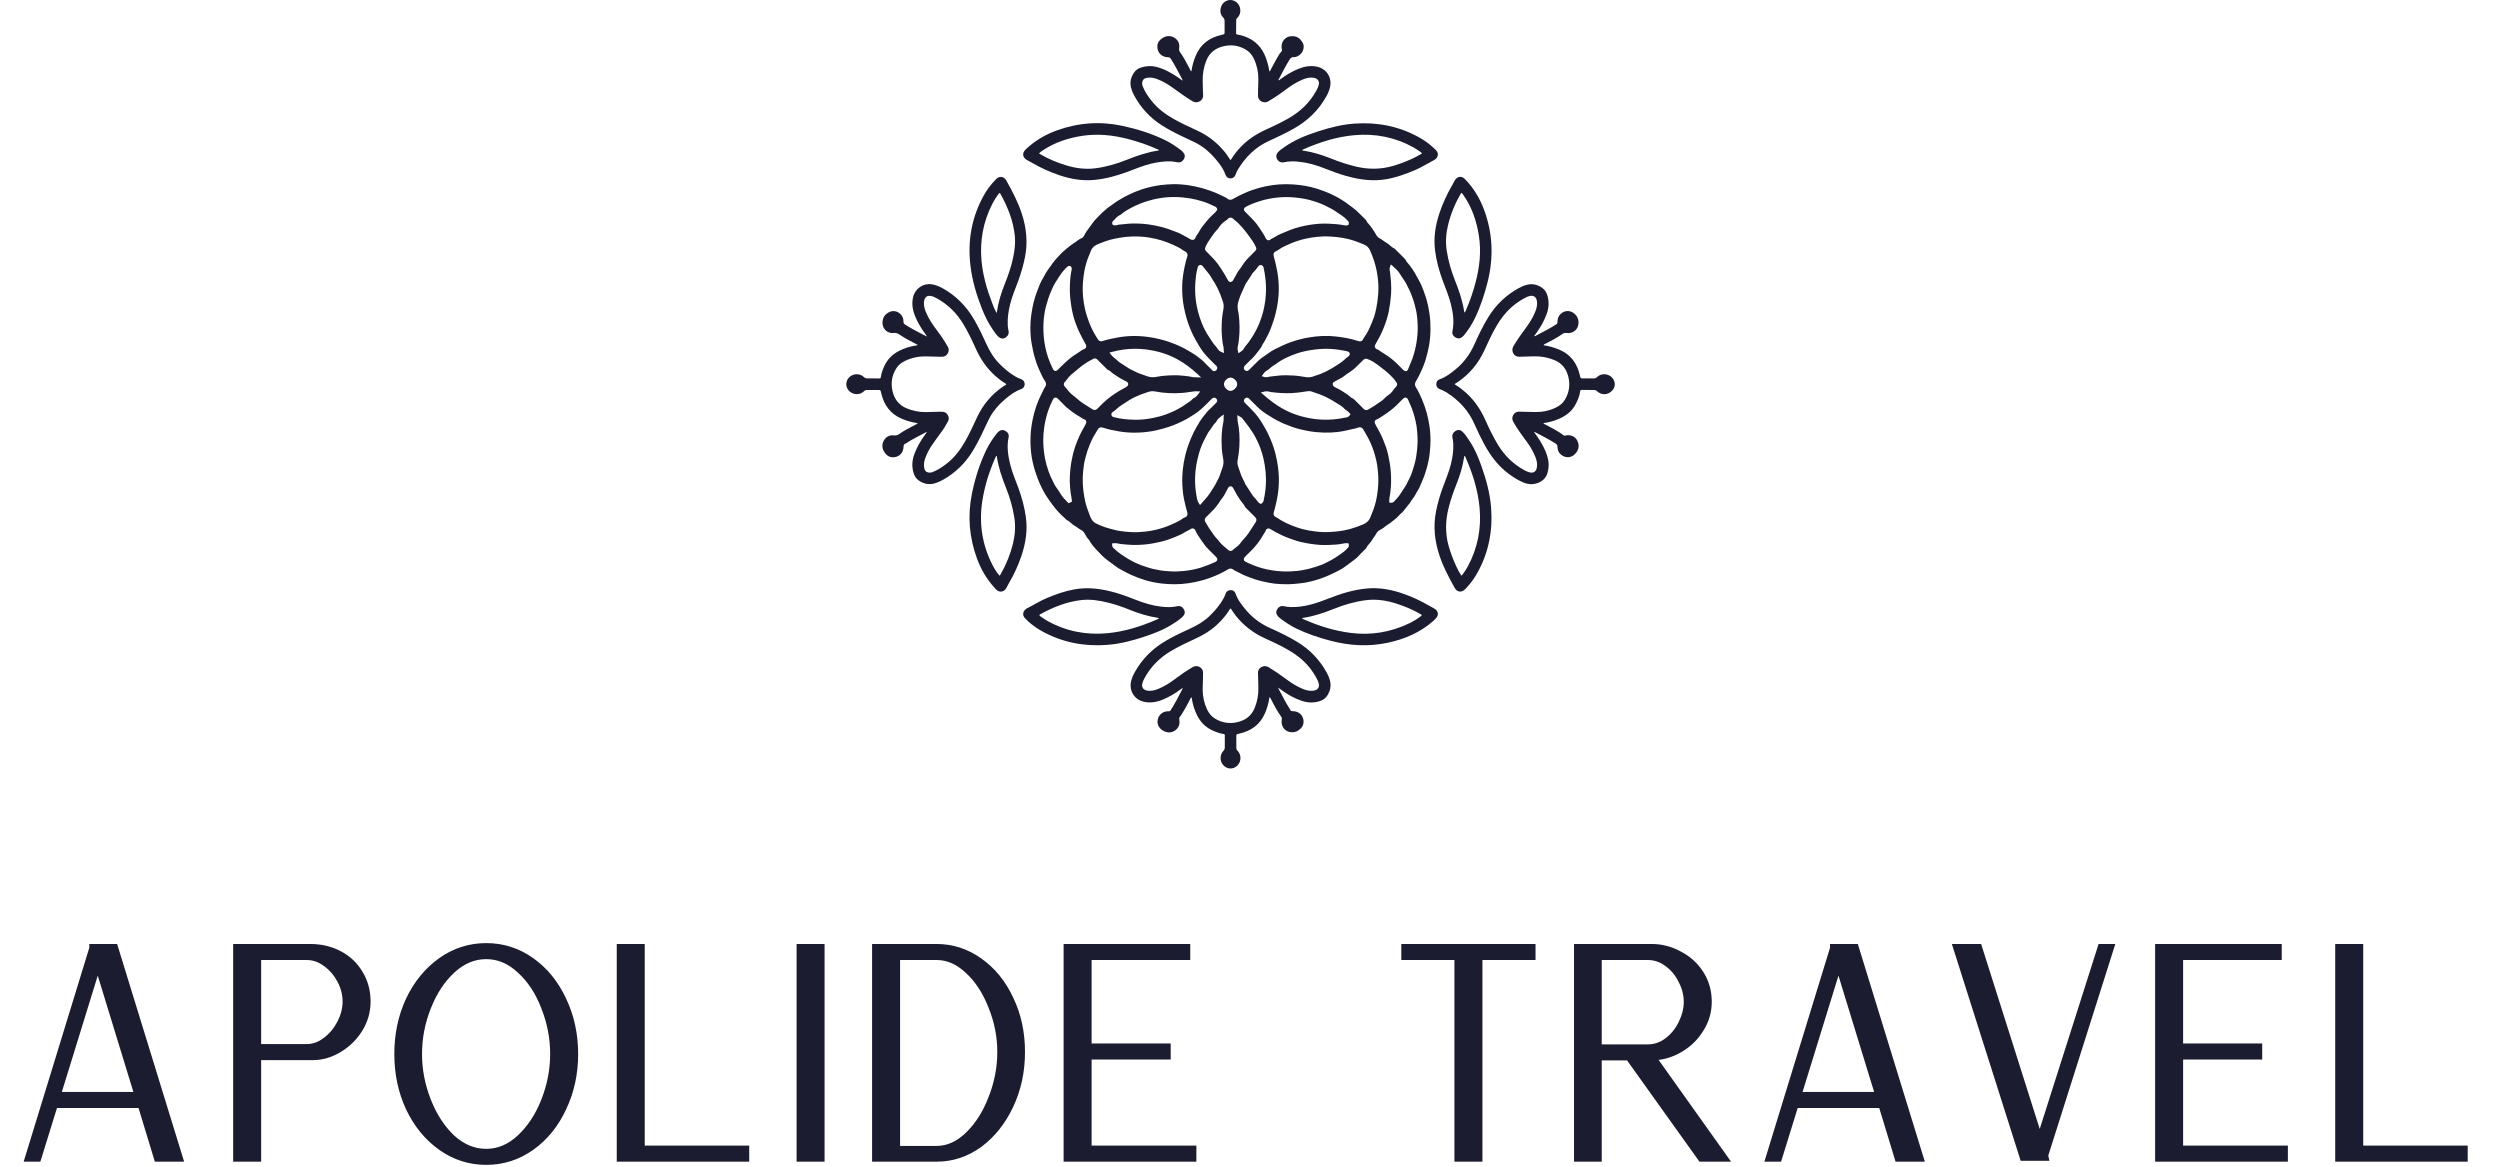
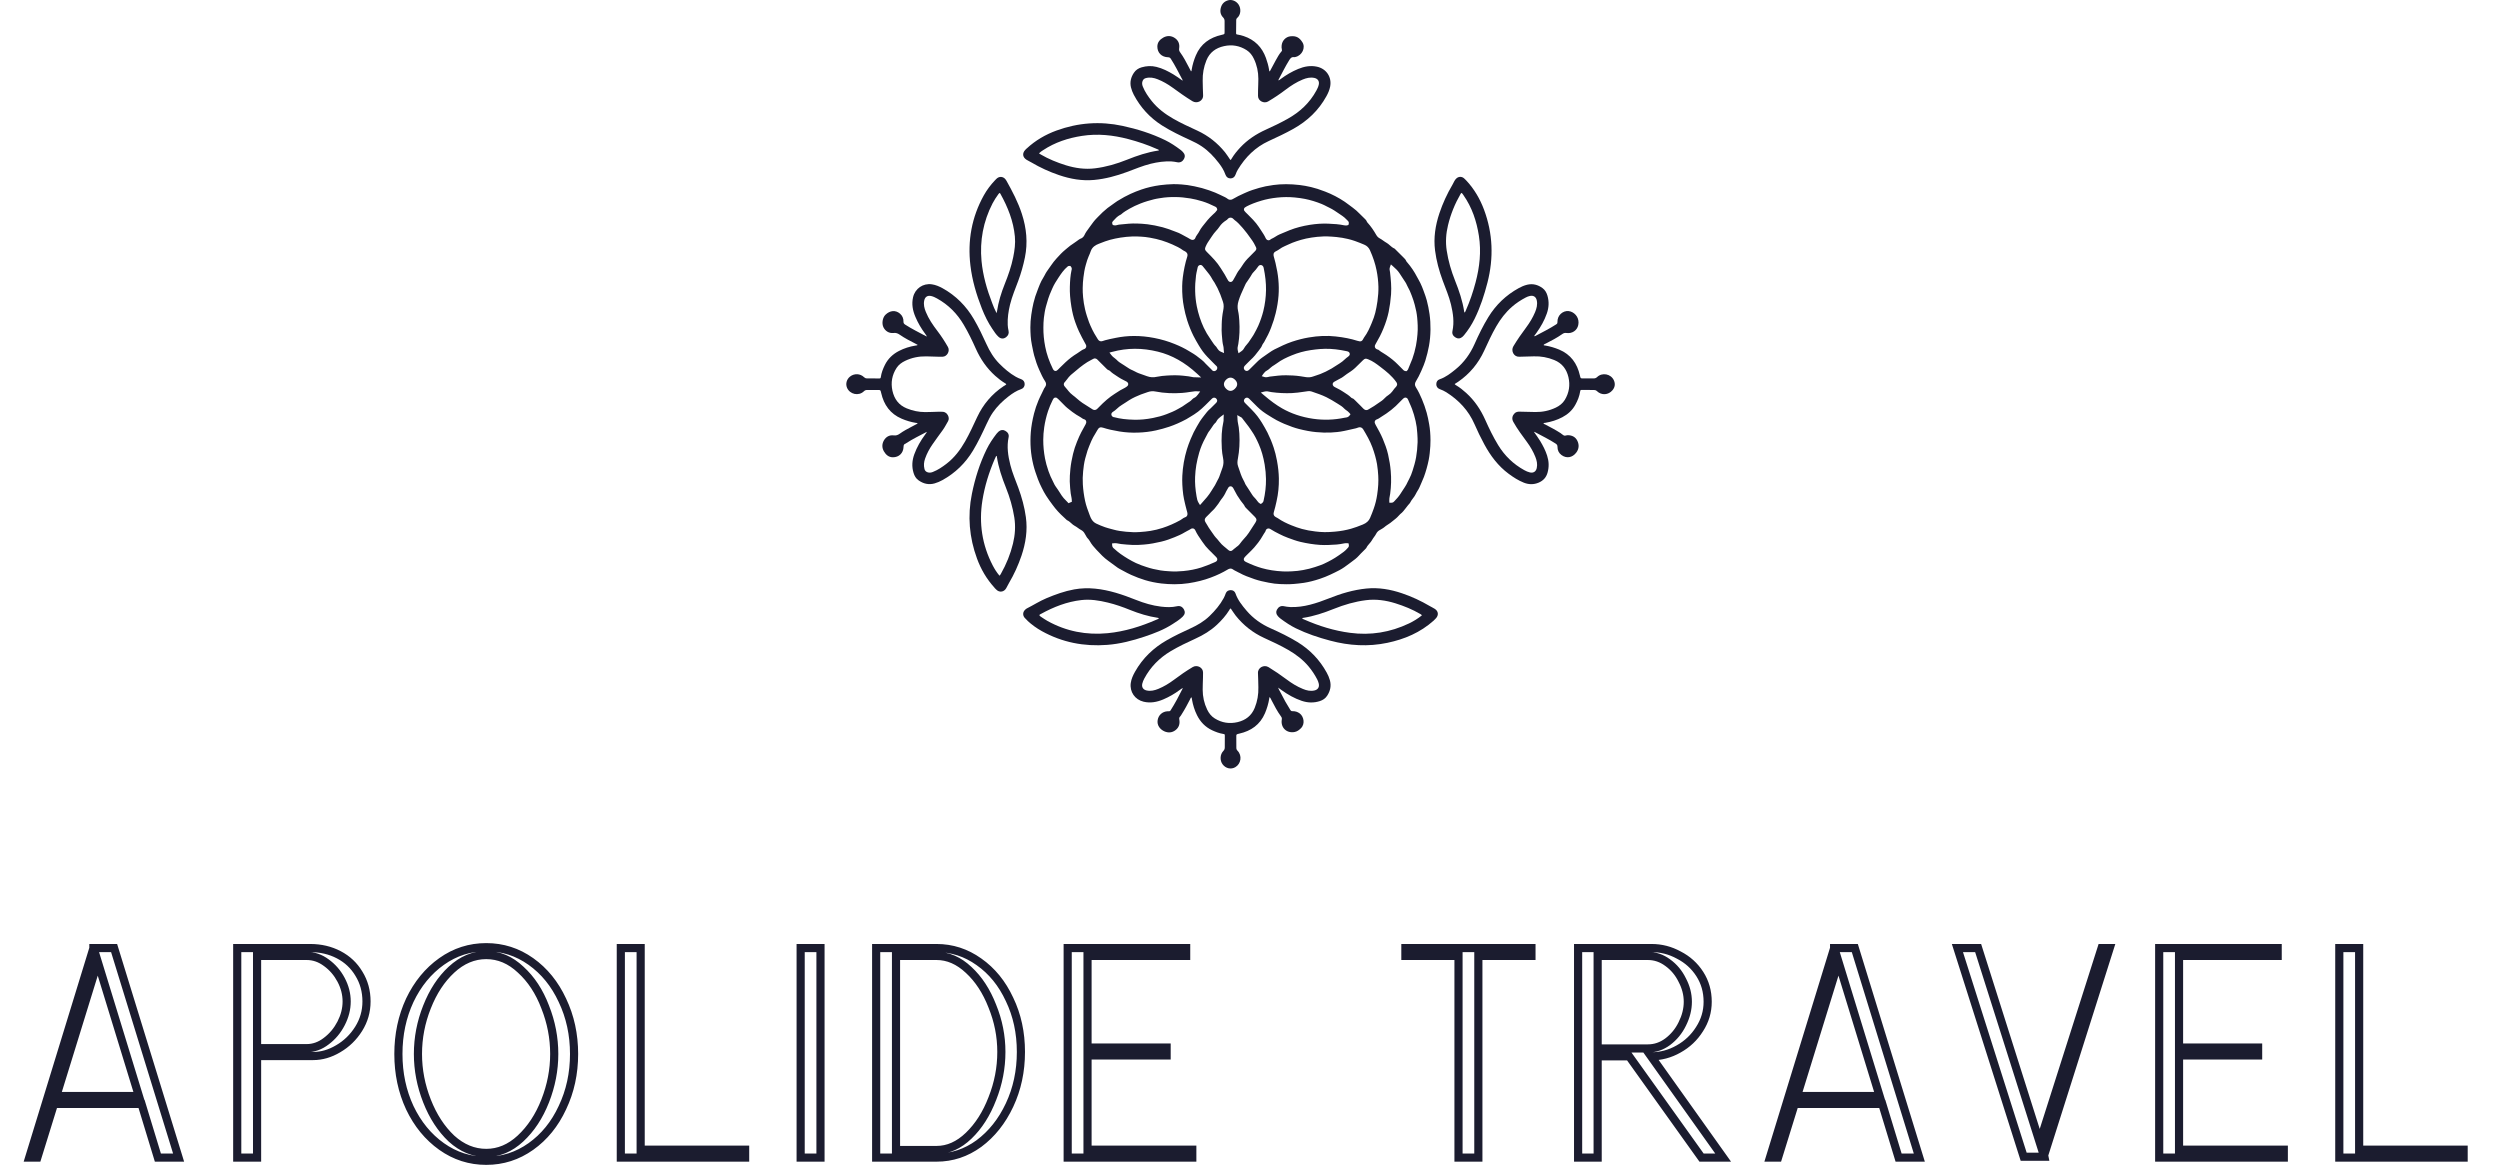
<svg xmlns="http://www.w3.org/2000/svg" width="257" height="120" viewBox="0 0 257 120" fill="none">
  <path d="M127.388 58.879C127.869 59.151 128.373 59.332 128.979 59.543C129.438 59.699 129.905 59.798 130.423 59.9C130.828 59.982 131.223 60.03 131.597 60.043C132.067 60.06 132.493 60.074 132.919 60.036H132.956C133.31 60.002 133.674 59.972 134.025 59.917C134.556 59.836 135.108 59.696 135.714 59.492C136.412 59.26 137.076 58.933 137.693 58.613C138.043 58.429 138.36 58.197 138.704 57.935C138.782 57.874 138.864 57.816 138.942 57.758C139.215 57.561 139.47 57.37 139.681 57.132C139.814 56.978 139.96 56.839 140.1 56.699C140.172 56.628 140.247 56.556 140.315 56.484L140.362 56.437C140.4 56.403 140.441 56.362 140.454 56.335C140.539 56.147 140.665 56.008 140.785 55.868C140.883 55.756 140.975 55.65 141.04 55.528C141.105 55.408 141.183 55.299 141.258 55.197C141.34 55.088 141.415 54.986 141.466 54.877C141.551 54.7 141.701 54.55 141.881 54.468C141.942 54.441 141.997 54.404 142.058 54.363C142.106 54.332 142.15 54.302 142.201 54.274C142.252 54.244 142.303 54.199 142.358 54.155C142.419 54.101 142.491 54.039 142.576 53.992C142.814 53.855 143.025 53.682 143.25 53.498C143.332 53.43 143.413 53.365 143.495 53.3C143.587 53.229 143.676 53.137 143.774 53.028C143.829 52.97 143.887 52.909 143.951 52.844L143.975 52.824C144.18 52.674 144.353 52.442 144.54 52.2C144.663 52.037 144.792 51.87 144.939 51.713C145.024 51.529 145.143 51.376 145.256 51.226C145.365 51.083 145.467 50.947 145.535 50.797C145.593 50.671 145.664 50.556 145.732 50.443C145.8 50.331 145.869 50.225 145.913 50.116C145.967 49.983 146.029 49.854 146.086 49.721C146.189 49.493 146.291 49.261 146.379 49.026C146.584 48.468 146.75 47.875 146.873 47.269C146.917 47.048 146.951 46.82 146.975 46.588C147.033 46.05 147.057 45.634 147.054 45.243C147.05 44.64 147.006 44.112 146.921 43.629C146.842 43.179 146.767 42.804 146.665 42.437C146.533 41.963 146.366 41.486 146.172 41.03C146.012 40.652 145.811 40.213 145.548 39.801C145.426 39.61 145.426 39.413 145.548 39.215C145.756 38.874 145.943 38.513 146.107 38.132L146.168 37.989C146.298 37.693 146.427 37.39 146.522 37.083C146.686 36.548 146.808 36.051 146.897 35.568C146.996 35.029 147.047 34.478 147.054 33.879C147.06 33.34 147.03 32.809 146.958 32.298C146.887 31.801 146.795 31.341 146.676 30.888C146.597 30.589 146.488 30.289 146.379 29.996L146.321 29.836C146.236 29.598 146.131 29.346 146.008 29.09C145.954 28.974 145.889 28.862 145.821 28.739C145.77 28.651 145.722 28.562 145.674 28.474C145.395 27.932 145.058 27.432 144.673 26.986C144.666 26.979 144.66 26.969 144.653 26.962C144.619 26.928 144.575 26.88 144.547 26.808C144.496 26.683 144.401 26.587 144.285 26.475L144.224 26.413C143.972 26.162 143.723 25.913 143.468 25.661C143.454 25.647 143.441 25.634 143.427 25.617C143.407 25.596 143.379 25.566 143.366 25.559C143.161 25.474 143.012 25.341 142.865 25.211C142.76 25.119 142.664 25.031 142.552 24.97C142.426 24.901 142.31 24.816 142.198 24.738C142.075 24.649 141.959 24.568 141.833 24.503C141.69 24.428 141.571 24.309 141.486 24.162C141.203 23.665 140.917 23.26 140.607 22.916C140.567 22.872 140.519 22.821 140.495 22.749C140.454 22.64 140.369 22.555 140.264 22.456C140.134 22.337 140.008 22.211 139.889 22.088C139.852 22.051 139.811 22.01 139.773 21.973C139.548 21.748 139.324 21.533 139.068 21.353C138.949 21.268 138.827 21.176 138.711 21.087C138.558 20.971 138.401 20.849 138.241 20.743C137.614 20.321 136.933 19.967 136.222 19.694C135.65 19.473 135.203 19.33 134.778 19.231C134.356 19.132 133.974 19.064 133.603 19.02C133.116 18.962 132.663 18.935 132.214 18.935C131.74 18.935 131.311 18.962 130.903 19.02C130.307 19.102 129.861 19.194 129.452 19.313C128.992 19.449 128.519 19.589 128.07 19.797L127.865 19.888C127.474 20.066 127.106 20.236 126.755 20.45C126.503 20.604 126.316 20.529 126.2 20.44C126.037 20.311 125.846 20.226 125.645 20.134C125.57 20.1 125.495 20.066 125.424 20.028C125.11 19.871 124.753 19.725 124.297 19.565C123.82 19.398 123.329 19.262 122.791 19.153C122.267 19.047 121.862 18.986 121.474 18.962L121.358 18.955C121.109 18.938 120.854 18.925 120.609 18.931C120.18 18.948 119.723 18.969 119.264 19.034C118.559 19.132 117.925 19.279 117.326 19.487C116.952 19.616 116.574 19.766 116.209 19.933C115.801 20.12 115.372 20.352 114.861 20.668C114.782 20.716 114.704 20.774 114.626 20.832C114.558 20.883 114.493 20.93 114.421 20.978C114.02 21.244 113.672 21.516 113.362 21.809C113.206 21.956 113.053 22.112 112.903 22.265C112.845 22.323 112.79 22.381 112.733 22.439C112.498 22.674 112.303 22.943 112.089 23.243C112.038 23.314 111.987 23.383 111.936 23.454C111.759 23.692 111.592 23.917 111.479 24.173C111.398 24.353 111.234 24.496 111.037 24.554C111.013 24.561 110.986 24.581 110.955 24.602C110.938 24.615 110.918 24.629 110.897 24.639C110.822 24.687 110.751 24.745 110.672 24.803C110.577 24.874 110.478 24.949 110.369 25.014C110.124 25.16 109.91 25.341 109.681 25.531C109.62 25.582 109.559 25.637 109.498 25.685C109.195 25.933 108.922 26.226 108.622 26.556C108.411 26.788 108.221 27.03 108.061 27.268C107.992 27.367 107.924 27.462 107.856 27.558C107.686 27.796 107.523 28.021 107.403 28.273C107.345 28.395 107.277 28.508 107.209 28.617C107.155 28.705 107.104 28.791 107.059 28.876C106.947 29.094 106.852 29.335 106.76 29.57C106.736 29.632 106.712 29.696 106.688 29.758C106.487 30.255 106.341 30.711 106.239 31.151C106.157 31.498 106.086 31.883 106.017 32.356C105.953 32.812 105.919 33.252 105.922 33.667C105.929 34.209 105.949 34.849 106.082 35.476C106.106 35.585 106.126 35.697 106.15 35.809C106.198 36.048 106.246 36.296 106.31 36.535C106.45 37.052 106.624 37.553 106.835 38.026C107.025 38.459 107.206 38.847 107.444 39.208C107.574 39.402 107.567 39.61 107.431 39.791C107.39 39.845 107.356 39.893 107.335 39.937C107.257 40.114 107.168 40.288 107.087 40.455C106.974 40.679 106.859 40.914 106.76 41.149C106.569 41.602 106.412 42.062 106.3 42.508C106.123 43.21 106.014 43.84 105.966 44.439C105.922 45.015 105.919 45.58 105.96 46.118C106 46.666 106.089 47.225 106.222 47.77C106.344 48.277 106.518 48.768 106.702 49.268C106.814 49.571 106.957 49.871 107.087 50.133C107.237 50.443 107.386 50.712 107.54 50.954C107.737 51.267 107.958 51.567 108.166 51.846L108.18 51.867C108.275 51.996 108.374 52.129 108.473 52.248C108.837 52.698 109.266 53.099 109.678 53.471C109.869 53.552 110.012 53.682 110.141 53.801C110.247 53.896 110.342 53.985 110.458 54.043C110.584 54.108 110.696 54.189 110.805 54.267C110.911 54.346 111.009 54.417 111.118 54.472C111.292 54.56 111.432 54.7 111.52 54.877C111.544 54.928 111.578 54.976 111.609 55.03C111.639 55.081 111.677 55.136 111.704 55.197C111.735 55.255 111.786 55.31 111.837 55.367C111.898 55.436 111.966 55.511 112.017 55.606C112.215 55.967 112.484 56.273 112.698 56.498L112.739 56.542C113.121 56.951 113.482 57.336 113.928 57.653C114.238 57.871 114.568 58.112 114.905 58.368C114.96 58.409 115.021 58.446 115.109 58.49C115.232 58.552 115.351 58.62 115.47 58.684C115.736 58.828 116.012 58.977 116.288 59.1C116.764 59.315 117.244 59.492 117.708 59.635C118.229 59.795 118.797 59.91 119.39 59.982C119.832 60.033 120.282 60.06 120.731 60.06C121.246 60.06 121.712 60.026 122.158 59.958C123.009 59.829 123.769 59.638 124.474 59.372C125.114 59.134 125.682 58.862 126.207 58.548C126.282 58.504 126.513 58.364 126.738 58.531C126.85 58.613 126.98 58.674 127.116 58.742C127.201 58.783 127.293 58.828 127.378 58.879H127.388ZM141.602 43.084C141.684 43.06 141.758 43.005 141.84 42.951C141.881 42.924 141.918 42.896 141.959 42.873C142.736 42.403 143.369 41.898 143.897 41.326C144.002 41.214 144.115 41.102 144.241 40.982C144.282 40.945 144.391 40.846 144.534 40.877C144.677 40.907 144.735 41.044 144.755 41.091C144.803 41.204 144.854 41.32 144.901 41.432C144.99 41.63 145.082 41.834 145.16 42.045C145.303 42.426 145.422 42.832 145.525 43.288C145.617 43.687 145.674 44.099 145.695 44.511L145.705 44.667C145.722 44.926 145.736 45.192 145.729 45.461C145.708 46.013 145.661 46.517 145.576 47C145.487 47.508 145.337 47.998 145.218 48.369C145.113 48.693 145.014 48.965 144.871 49.224C144.816 49.323 144.769 49.425 144.714 49.53C144.632 49.708 144.544 49.888 144.428 50.058C144.312 50.225 144.2 50.402 144.091 50.572C144.047 50.641 144.006 50.709 143.962 50.773C143.785 51.049 143.577 51.277 143.359 51.506C143.355 51.509 143.349 51.516 143.345 51.523C143.301 51.574 143.209 51.683 143.022 51.683H142.828L142.817 51.489C142.807 51.301 142.841 51.131 142.872 50.968C142.886 50.899 142.899 50.831 142.909 50.763C143.015 49.987 143.035 49.221 142.967 48.42C142.923 47.889 142.834 47.334 142.695 46.717C142.565 46.139 142.344 45.577 142.147 45.103C141.942 44.616 141.677 44.143 141.421 43.687L141.401 43.646C141.357 43.564 141.282 43.431 141.336 43.291C141.391 43.155 141.534 43.108 141.595 43.09L141.602 43.084ZM143.512 39.763C143.393 39.879 143.291 40.015 143.185 40.162L143.127 40.24C143.018 40.383 142.892 40.502 142.749 40.598C142.589 40.7 142.443 40.822 142.313 40.962C142.147 41.142 141.953 41.269 141.765 41.391C141.67 41.452 141.581 41.51 141.496 41.575C141.343 41.691 141.18 41.79 141.02 41.882C140.907 41.95 140.798 42.011 140.696 42.079C140.512 42.202 140.335 42.185 140.182 42.031H140.178C140.059 41.905 139.94 41.786 139.821 41.667L139.572 41.422C139.501 41.35 139.429 41.279 139.358 41.207C139.331 41.183 139.307 41.156 139.279 41.132C139.194 41.044 139.126 40.976 139.034 40.952C138.956 40.931 138.908 40.884 138.881 40.856C138.677 40.652 138.432 40.499 138.176 40.335C138.105 40.288 138.03 40.24 137.958 40.196C137.815 40.1 137.662 40.022 137.502 39.94C137.427 39.903 137.356 39.865 137.281 39.825L137.253 39.811C137.223 39.797 137.185 39.777 137.148 39.75C137.127 39.733 137.107 39.719 137.09 39.702C137.025 39.637 136.995 39.562 136.998 39.484C137.005 39.385 137.063 39.303 137.172 39.239C137.332 39.147 137.495 39.062 137.652 38.977L137.798 38.898C137.897 38.847 137.989 38.8 138.064 38.738C138.323 38.531 138.598 38.35 138.864 38.176C139.177 37.968 139.436 37.706 139.708 37.431C139.838 37.298 139.974 37.158 140.117 37.029C140.294 36.865 140.383 36.831 140.604 36.92L140.659 36.94C141.122 37.121 141.506 37.413 141.878 37.696L141.966 37.764C142.494 38.166 143.097 38.646 143.543 39.283C143.703 39.515 143.59 39.681 143.509 39.763H143.512ZM125.597 46.053C125.621 46.431 125.662 46.769 125.73 47.085C125.802 47.429 125.788 47.736 125.679 48.059C125.574 48.373 125.461 48.686 125.342 49.006C125.301 49.122 125.24 49.231 125.182 49.333C125.138 49.411 125.093 49.489 125.063 49.565C124.967 49.789 124.841 49.983 124.715 50.174C124.661 50.259 124.603 50.348 124.552 50.436C124.269 50.913 123.902 51.322 123.544 51.717L123.36 51.921L123.214 51.686C123.084 51.475 123.047 51.26 123.016 51.073L123.006 51.022C122.88 50.3 122.829 49.65 122.856 49.033C122.873 48.611 122.914 48.195 122.982 47.797C123.054 47.388 123.149 46.976 123.275 46.537C123.425 46.016 123.643 45.498 123.915 45.008C123.956 44.936 123.99 44.865 124.028 44.793C124.119 44.613 124.211 44.425 124.351 44.259C124.426 44.167 124.491 44.065 124.562 43.956C124.678 43.772 124.797 43.584 124.981 43.428C125.001 43.407 125.022 43.37 125.046 43.325C125.053 43.308 125.063 43.291 125.073 43.278C125.161 43.121 125.277 42.995 125.451 42.862L125.802 42.6L125.785 43.036C125.785 43.077 125.785 43.111 125.785 43.142C125.785 43.213 125.785 43.278 125.768 43.346C125.591 44.146 125.539 45.008 125.601 46.06L125.597 46.053ZM127.184 42.668L127.518 42.859C127.538 42.869 127.552 42.876 127.566 42.883C127.6 42.9 127.644 42.924 127.681 42.971L127.743 43.053C127.95 43.322 128.165 43.598 128.376 43.877C128.434 43.952 128.485 44.03 128.536 44.109C128.573 44.163 128.608 44.218 128.645 44.269C128.972 44.729 129.21 45.229 129.398 45.655C129.677 46.285 129.874 46.976 130.007 47.756C130.092 48.27 130.136 48.754 130.143 49.241C130.154 49.973 130.068 50.729 129.891 51.492C129.867 51.598 129.806 51.683 129.714 51.741L129.612 51.809L129.503 51.751C129.449 51.72 129.404 51.686 129.367 51.645C129.312 51.591 129.272 51.533 129.234 51.482L129.217 51.458C129.135 51.342 129.05 51.247 128.968 51.162C128.798 50.998 128.689 50.811 128.577 50.634C128.533 50.566 128.492 50.494 128.444 50.426C128.393 50.351 128.345 50.276 128.298 50.198C128.233 50.092 128.172 49.99 128.1 49.898C128.035 49.813 127.998 49.721 127.967 49.643C127.954 49.609 127.94 49.575 127.923 49.541C127.892 49.483 127.862 49.425 127.831 49.364C127.729 49.166 127.623 48.962 127.549 48.737L127.508 48.614C127.433 48.389 127.354 48.158 127.273 47.93C127.171 47.654 127.208 47.388 127.259 47.123C127.409 46.322 127.457 45.488 127.406 44.572C127.378 44.116 127.324 43.717 127.239 43.356C127.222 43.285 127.218 43.217 127.218 43.145C127.218 43.114 127.218 43.08 127.215 43.043L127.191 42.661L127.184 42.668ZM129.98 38.755L129.707 38.673L129.867 38.438C129.976 38.278 130.102 38.163 130.242 38.091C130.371 38.023 130.484 37.924 130.586 37.825C130.715 37.7 130.858 37.611 130.998 37.526C131.087 37.471 131.172 37.42 131.247 37.359C131.734 36.988 132.282 36.739 132.803 36.525C133.422 36.269 134.073 36.092 134.734 35.993C135.105 35.939 135.411 35.901 135.694 35.881C136.399 35.826 137.127 35.864 137.859 35.99C138.091 36.031 138.299 36.072 138.493 36.112C138.697 36.157 138.741 36.29 138.752 36.347C138.762 36.402 138.769 36.542 138.598 36.654C138.469 36.739 138.353 36.845 138.227 36.957C138.074 37.097 137.917 37.24 137.72 37.355C137.59 37.431 137.464 37.516 137.328 37.604C137.189 37.7 137.042 37.795 136.889 37.883C136.47 38.125 136.085 38.312 135.721 38.452C135.592 38.503 135.462 38.544 135.336 38.585C135.22 38.622 135.111 38.66 135.003 38.697C134.778 38.782 134.543 38.806 134.277 38.772C134.155 38.755 134.029 38.735 133.906 38.714C133.828 38.701 133.749 38.687 133.671 38.677C133.171 38.602 132.667 38.585 132.237 38.578C131.682 38.568 131.117 38.643 130.569 38.711L130.518 38.718C130.491 38.721 130.457 38.731 130.416 38.742C130.307 38.769 130.157 38.81 129.97 38.755H129.98ZM129.99 40.254C130.201 40.196 130.382 40.24 130.542 40.278C130.6 40.291 130.651 40.305 130.702 40.308C131.407 40.407 132.115 40.441 132.81 40.41C133.208 40.393 133.61 40.335 134.001 40.278C134.155 40.257 134.304 40.233 134.458 40.213C134.587 40.196 134.706 40.206 134.819 40.243L134.89 40.267C135.374 40.431 135.874 40.598 136.354 40.833C136.746 41.027 137.114 41.252 137.427 41.449C137.471 41.476 137.516 41.504 137.56 41.531C137.778 41.664 138.002 41.8 138.19 42.004C138.248 42.065 138.323 42.12 138.404 42.178C138.51 42.253 138.632 42.341 138.731 42.464L138.83 42.587L138.738 42.712C138.609 42.893 138.425 42.917 138.306 42.93C138.282 42.93 138.254 42.937 138.234 42.941C137.148 43.172 136.048 43.206 134.962 43.046C133.79 42.873 132.728 42.511 131.798 41.98C131.206 41.64 130.623 41.217 129.912 40.608L129.612 40.352L129.993 40.25L129.99 40.254ZM143.209 27.381C143.458 27.599 143.679 27.803 143.853 28.065C143.955 28.215 144.054 28.368 144.149 28.518C144.258 28.685 144.363 28.849 144.476 29.015C144.544 29.117 144.592 29.22 144.636 29.322C144.67 29.397 144.704 29.468 144.741 29.533C144.878 29.758 144.97 29.993 145.058 30.218C145.082 30.282 145.109 30.35 145.136 30.415C145.262 30.725 145.354 31.042 145.436 31.338C145.565 31.811 145.647 32.237 145.685 32.642C145.732 33.146 145.773 33.746 145.715 34.365C145.685 34.709 145.644 35.118 145.562 35.523C145.467 36.01 145.344 36.46 145.187 36.896C145.119 37.087 145.038 37.27 144.959 37.451C144.884 37.625 144.813 37.788 144.752 37.958C144.731 38.016 144.694 38.054 144.673 38.074L144.605 38.156L144.496 38.149C144.346 38.139 144.258 38.04 144.214 37.989C144.207 37.979 144.197 37.972 144.19 37.962C144.03 37.805 143.863 37.638 143.696 37.468C143.366 37.131 142.977 36.814 142.504 36.494C142.416 36.433 142.32 36.378 142.225 36.317C142.044 36.208 141.861 36.099 141.69 35.952C141.68 35.952 141.673 35.949 141.666 35.946C141.636 35.939 141.595 35.929 141.551 35.908C141.527 35.898 141.469 35.871 141.421 35.82C141.387 35.786 141.36 35.745 141.343 35.69C141.302 35.551 141.374 35.428 141.401 35.387C141.738 34.818 142 34.301 142.205 33.8C142.463 33.173 142.64 32.608 142.753 32.067C142.872 31.481 142.954 30.888 143.001 30.255C143.056 29.479 142.977 28.709 142.896 27.983C142.892 27.953 142.886 27.922 142.879 27.892C142.855 27.786 142.824 27.64 142.882 27.469L142.984 27.18L143.216 27.384L143.209 27.381ZM137.928 24.435C138.306 24.503 138.799 24.602 139.286 24.775C139.647 24.905 139.964 25.031 140.257 25.157C140.516 25.266 140.716 25.463 140.832 25.722C141.156 26.444 141.377 27.118 141.51 27.786C141.626 28.355 141.687 28.92 141.701 29.472C141.711 29.942 141.677 30.432 141.602 30.97C141.54 31.403 141.466 31.794 141.374 32.166C141.295 32.479 141.18 32.809 141.002 33.231C140.805 33.695 140.584 34.219 140.233 34.682C140.223 34.696 140.212 34.713 140.202 34.733C140.025 35.105 139.909 35.156 139.528 35.033C138.881 34.825 138.173 34.682 137.304 34.587C136.429 34.488 135.524 34.522 134.536 34.692C133.984 34.784 133.405 34.934 132.82 35.128C132.203 35.336 131.614 35.622 131.012 35.922C130.831 36.01 130.661 36.13 130.48 36.252C130.423 36.293 130.365 36.331 130.307 36.371C130.181 36.456 130.051 36.548 129.929 36.637C129.867 36.678 129.81 36.722 129.748 36.763C129.449 36.974 129.197 37.23 128.928 37.502C128.808 37.625 128.682 37.751 128.553 37.873C128.529 37.897 128.505 37.921 128.482 37.945C128.454 37.975 128.424 38.003 128.393 38.03C128.172 38.234 127.995 38.081 127.957 38.044C127.831 37.914 127.831 37.737 127.961 37.601C128.015 37.543 128.073 37.488 128.127 37.431L128.55 37.008C128.89 36.712 129.169 36.351 129.401 36.038C129.428 36 129.455 35.966 129.483 35.929C129.588 35.789 129.687 35.66 129.741 35.51C129.779 35.411 129.833 35.333 129.884 35.264C129.912 35.23 129.936 35.196 129.953 35.166C130.256 34.635 130.491 34.154 130.664 33.695C130.879 33.136 131.029 32.663 131.141 32.193C131.294 31.556 131.39 30.967 131.434 30.388C131.475 29.85 131.468 29.288 131.413 28.719C131.366 28.212 131.27 27.663 131.124 27.044C131.093 26.907 131.052 26.764 131.015 26.628C130.991 26.543 130.967 26.454 130.944 26.366C130.892 26.175 130.882 25.96 131.172 25.828C131.301 25.77 131.42 25.688 131.546 25.603C131.699 25.497 131.863 25.388 132.05 25.314C132.169 25.266 132.282 25.211 132.404 25.153C132.551 25.085 132.704 25.014 132.861 24.953C133.13 24.854 133.423 24.745 133.729 24.66C134.069 24.561 134.427 24.483 134.829 24.421C135.21 24.36 135.609 24.323 136.048 24.305C136.314 24.295 136.593 24.305 136.899 24.326C137.206 24.346 137.563 24.377 137.914 24.438L137.928 24.435ZM126.946 39.968C126.793 40.114 126.643 40.186 126.486 40.182C126.333 40.182 126.19 40.107 126.047 39.964L126.026 39.944C125.747 39.651 125.751 39.331 126.033 39.041C126.18 38.895 126.333 38.82 126.496 38.82C126.66 38.82 126.816 38.895 126.963 39.041C127.113 39.191 127.184 39.341 127.181 39.501C127.181 39.661 127.102 39.814 126.946 39.964V39.968ZM122.563 41.047C122.417 41.217 122.24 41.326 122.07 41.432C121.974 41.49 121.882 41.548 121.804 41.612C121.641 41.742 121.46 41.844 121.283 41.939C121.225 41.97 121.167 42.004 121.109 42.038C120.721 42.263 120.309 42.43 119.924 42.576C119.495 42.74 119.036 42.869 118.525 42.968C117.837 43.104 117.214 43.162 116.611 43.148C115.777 43.131 115.143 43.05 114.554 42.893C114.513 42.893 114.442 42.883 114.37 42.828C114.357 42.818 114.343 42.808 114.333 42.798C114.272 42.736 114.251 42.668 114.248 42.624C114.241 42.569 114.251 42.488 114.326 42.406C114.336 42.396 114.36 42.368 114.398 42.345C114.551 42.26 114.684 42.14 114.823 42.014C114.97 41.882 115.12 41.745 115.31 41.636C115.457 41.551 115.6 41.456 115.75 41.354C115.855 41.282 115.961 41.211 116.066 41.146C116.478 40.887 116.911 40.7 117.282 40.553C117.438 40.492 117.595 40.441 117.748 40.39C117.827 40.363 117.905 40.339 117.983 40.308C118.249 40.216 118.498 40.192 118.739 40.24C119.223 40.335 119.717 40.393 120.204 40.414C120.629 40.431 121.075 40.427 121.521 40.393C121.787 40.376 122.059 40.335 122.318 40.294C122.492 40.267 122.669 40.243 122.846 40.223C122.877 40.22 122.904 40.223 122.938 40.223C122.952 40.223 122.969 40.223 122.996 40.223L123.381 40.24L123.152 40.553C123.054 40.686 122.941 40.819 122.774 40.897C122.689 40.935 122.618 40.986 122.567 41.047H122.563ZM117.936 38.68L117.868 38.657C117.605 38.558 117.336 38.459 117.071 38.374C116.931 38.326 116.812 38.261 116.696 38.2C116.608 38.152 116.526 38.108 116.444 38.074C116.189 37.975 115.971 37.825 115.756 37.682C115.685 37.635 115.617 37.587 115.545 37.543C115.498 37.512 115.446 37.481 115.399 37.451C115.188 37.322 114.966 37.185 114.782 36.981C114.731 36.926 114.667 36.875 114.592 36.821C114.513 36.763 114.428 36.698 114.347 36.617C114.309 36.579 114.272 36.538 114.238 36.49L114.05 36.245L114.35 36.167C115.882 35.758 117.411 35.752 119.029 36.15C120.479 36.508 121.804 37.253 123.074 38.428L123.479 38.803L122.924 38.786C122.9 38.786 122.877 38.786 122.853 38.786C122.785 38.786 122.706 38.786 122.625 38.769C122.332 38.697 122.036 38.667 121.722 38.633L121.62 38.622C121.123 38.568 120.585 38.565 119.975 38.605C119.621 38.629 119.27 38.66 118.94 38.731C118.572 38.813 118.252 38.796 117.936 38.68ZM127.562 36.143L127.317 36.317L127.245 36.024C127.194 35.809 127.235 35.636 127.269 35.496C127.28 35.455 127.29 35.414 127.297 35.373C127.423 34.604 127.457 33.807 127.399 32.938C127.378 32.635 127.348 32.278 127.269 31.934C127.198 31.614 127.211 31.297 127.32 30.939C127.46 30.47 127.664 30.027 127.862 29.598C127.923 29.468 127.981 29.335 128.042 29.203C128.076 29.124 128.124 29.063 128.165 29.005C128.178 28.985 128.192 28.964 128.209 28.944L128.308 28.797C128.454 28.583 128.604 28.361 128.73 28.133C128.754 28.092 128.781 28.062 128.808 28.035L128.843 27.997C129.023 27.806 129.19 27.626 129.323 27.418C129.411 27.279 129.524 27.221 129.656 27.251C129.714 27.265 129.857 27.316 129.902 27.52C130.075 28.344 130.157 29.094 130.147 29.816C130.136 30.551 130.041 31.283 129.867 31.988C129.741 32.482 129.568 32.99 129.346 33.497C129.22 33.78 129.074 34.045 128.931 34.304L128.853 34.444C128.798 34.542 128.734 34.638 128.669 34.726C128.611 34.808 128.556 34.883 128.512 34.958C128.417 35.128 128.294 35.271 128.178 35.408C128.063 35.544 127.95 35.673 127.875 35.823C127.801 35.969 127.681 36.068 127.569 36.143H127.562ZM125.826 36.293L125.505 36.157C125.41 36.116 125.342 36.065 125.287 36.01C125.236 35.959 125.196 35.901 125.165 35.857C125.155 35.843 125.144 35.83 125.138 35.816C125.114 35.786 125.097 35.755 125.076 35.721C125.056 35.69 125.039 35.66 125.022 35.642C124.838 35.469 124.705 35.268 124.579 35.074C124.538 35.009 124.494 34.944 124.45 34.88C124.16 34.468 123.932 34.079 123.748 33.688C123.425 32.993 123.183 32.254 123.03 31.484C122.832 30.486 122.808 29.417 122.952 28.307C122.975 28.13 123.016 27.956 123.054 27.786C123.074 27.697 123.095 27.612 123.112 27.527C123.122 27.473 123.156 27.302 123.326 27.251C123.415 27.224 123.541 27.224 123.66 27.387L123.667 27.398C123.755 27.514 123.85 27.626 123.942 27.738C124.191 28.041 124.45 28.355 124.637 28.723C124.668 28.78 124.709 28.838 124.749 28.899C124.78 28.944 124.814 28.991 124.845 29.039C125.066 29.4 125.264 29.802 125.451 30.272C125.522 30.449 125.584 30.63 125.642 30.803C125.669 30.882 125.696 30.956 125.723 31.035C125.832 31.348 125.795 31.658 125.744 31.92C125.652 32.377 125.601 32.864 125.591 33.361V33.514C125.58 33.797 125.574 34.086 125.601 34.362C125.608 34.444 125.614 34.522 125.621 34.604C125.648 34.944 125.672 35.268 125.757 35.581C125.781 35.666 125.785 35.755 125.791 35.837C125.791 35.871 125.795 35.908 125.798 35.949L125.832 36.293H125.826ZM128.148 21.22C128.577 20.999 129.057 20.811 129.66 20.631C130.16 20.481 130.698 20.375 131.304 20.311C131.904 20.246 132.51 20.243 133.106 20.3C133.518 20.341 133.852 20.389 134.158 20.45C134.73 20.566 135.306 20.743 135.871 20.971C136.055 21.046 136.228 21.135 136.395 21.223C136.487 21.271 136.579 21.315 136.671 21.36C137.018 21.526 137.332 21.744 137.635 21.952C137.757 22.037 137.877 22.119 138.002 22.201C138.159 22.303 138.289 22.432 138.415 22.558C138.462 22.606 138.513 22.657 138.564 22.705C138.649 22.787 138.68 22.895 138.649 23.011L138.619 23.127L138.506 23.161C138.387 23.195 138.272 23.178 138.176 23.161C137.659 23.052 137.138 23.015 136.518 22.991C135.929 22.967 135.323 23.008 134.665 23.11C133.899 23.233 133.225 23.41 132.602 23.652C132.36 23.747 132.118 23.849 131.883 23.951C131.764 24.002 131.645 24.053 131.526 24.101C131.383 24.162 131.243 24.248 131.097 24.34C131.049 24.37 131.005 24.397 130.957 24.425C130.903 24.459 130.848 24.483 130.794 24.51C130.719 24.544 130.654 24.578 130.603 24.622C130.528 24.69 130.436 24.714 130.348 24.694C130.293 24.683 130.239 24.653 130.198 24.608C130.16 24.571 130.13 24.527 130.106 24.472C129.98 24.193 129.81 23.945 129.633 23.675C129.554 23.56 129.476 23.444 129.401 23.325C129.244 23.076 129.043 22.848 128.819 22.599C128.659 22.422 128.482 22.245 128.308 22.078C128.223 21.997 128.141 21.911 128.056 21.83C127.944 21.717 127.858 21.629 127.879 21.492C127.899 21.356 128.008 21.298 128.144 21.227L128.148 21.22ZM126.05 22.65C126.05 22.65 126.067 22.637 126.077 22.63C126.095 22.616 126.115 22.603 126.135 22.593C126.146 22.586 126.166 22.562 126.18 22.545C126.241 22.477 126.353 22.351 126.541 22.375C126.684 22.392 126.779 22.487 126.844 22.555C126.867 22.579 126.891 22.603 126.908 22.616C127.215 22.834 127.46 23.11 127.695 23.376L127.77 23.461C128.063 23.791 128.318 24.152 128.567 24.5C128.628 24.585 128.689 24.673 128.754 24.762C128.87 24.922 128.955 25.096 129.04 25.266C129.067 25.317 129.091 25.371 129.118 25.422C129.186 25.555 129.156 25.688 129.023 25.814L129.009 25.828C128.89 25.947 128.771 26.066 128.652 26.189L128.645 26.195L128.519 26.325L128.43 26.413C128.366 26.475 128.304 26.54 128.243 26.601C127.961 26.897 127.736 27.238 127.549 27.534C127.501 27.609 127.45 27.674 127.399 27.738C127.358 27.789 127.317 27.84 127.283 27.892C127.194 28.028 127.119 28.171 127.041 28.321C126.966 28.46 126.891 28.603 126.803 28.743C126.796 28.753 126.789 28.767 126.782 28.777C126.765 28.804 126.748 28.835 126.731 28.859C126.646 28.974 126.544 28.991 126.49 28.988C126.445 28.988 126.37 28.971 126.302 28.903C126.285 28.886 126.268 28.866 126.251 28.838C126.2 28.756 126.142 28.661 126.091 28.562C125.975 28.324 125.832 28.106 125.686 27.875C125.621 27.772 125.556 27.67 125.492 27.568C125.114 26.952 124.62 26.458 124.099 25.937L124.055 25.892C123.85 25.688 123.83 25.593 123.946 25.337L123.963 25.3C124.075 25.038 124.232 24.809 124.382 24.591C124.457 24.483 124.525 24.38 124.593 24.275C124.719 24.07 124.869 23.9 125.015 23.733C125.144 23.59 125.264 23.454 125.362 23.301C125.529 23.049 125.761 22.831 126.054 22.647L126.05 22.65ZM115.164 22.092C115.194 22.075 115.225 22.058 115.246 22.041C115.511 21.799 115.818 21.625 116.11 21.455C116.454 21.258 116.826 21.084 117.248 20.917C117.738 20.723 118.239 20.587 118.624 20.488C118.794 20.444 118.967 20.416 119.134 20.389C119.192 20.379 119.25 20.372 119.308 20.362C119.764 20.284 120.265 20.249 120.837 20.256C121.314 20.26 121.824 20.307 122.393 20.403C122.761 20.464 123.146 20.559 123.609 20.699C124.017 20.825 124.443 21.002 124.947 21.254C125.07 21.315 125.11 21.421 125.121 21.492L125.131 21.571L125.087 21.636C124.984 21.792 124.848 21.915 124.715 22.03L124.685 22.058C124.29 22.415 123.959 22.827 123.629 23.256C123.503 23.42 123.374 23.601 123.278 23.795C123.231 23.893 123.173 23.979 123.115 24.057C123.091 24.087 123.071 24.118 123.05 24.152C123.037 24.173 123.023 24.19 123.013 24.21C122.965 24.278 122.928 24.333 122.907 24.397C122.866 24.527 122.798 24.608 122.696 24.646C122.543 24.701 122.4 24.612 122.352 24.585C122.199 24.486 122.039 24.404 121.869 24.312C121.732 24.241 121.589 24.166 121.45 24.084C121.283 23.985 121.085 23.907 120.915 23.846C120.82 23.812 120.728 23.774 120.633 23.74C120.272 23.604 119.897 23.461 119.519 23.362C118.957 23.216 118.45 23.117 117.97 23.056C117.585 23.008 117.197 22.988 116.87 22.977C116.308 22.957 115.739 23.018 115.184 23.076L115.007 23.096C114.973 23.1 114.932 23.113 114.888 23.124C114.782 23.154 114.653 23.195 114.5 23.154L114.391 23.127L114.353 23.018C114.299 22.892 114.35 22.81 114.384 22.77L114.439 22.708C114.643 22.48 114.857 22.245 115.154 22.088L115.164 22.092ZM111.449 35.888C111.289 35.942 111.142 36.044 110.989 36.153C110.907 36.211 110.826 36.273 110.734 36.327C110.519 36.456 110.305 36.603 110.104 36.756C109.709 37.059 109.344 37.417 108.994 37.764C108.915 37.843 108.837 37.921 108.759 37.999C108.697 38.06 108.602 38.156 108.466 38.132C108.408 38.122 108.364 38.094 108.33 38.06C108.282 38.013 108.251 37.952 108.224 37.897C107.849 37.131 107.597 36.399 107.451 35.66C107.315 34.968 107.254 34.318 107.26 33.678V33.667C107.264 33.344 107.271 33.007 107.311 32.676C107.359 32.298 107.417 31.893 107.526 31.498C107.597 31.239 107.672 30.991 107.761 30.698C107.846 30.418 107.962 30.153 108.074 29.894C108.108 29.816 108.142 29.737 108.176 29.656C108.347 29.254 108.578 28.899 108.806 28.552L108.827 28.521C109.062 28.167 109.351 27.725 109.76 27.391C109.828 27.333 109.906 27.34 109.933 27.34H110.029L110.09 27.408C110.216 27.544 110.175 27.708 110.155 27.779L110.148 27.799C110.036 28.321 109.998 28.849 109.981 29.482C109.964 30.102 110.012 30.752 110.138 31.525C110.233 32.111 110.362 32.635 110.536 33.122C110.669 33.494 110.788 33.793 110.914 34.062C111.112 34.488 111.34 34.91 111.565 35.316L111.619 35.414C111.687 35.54 111.673 35.639 111.65 35.704C111.616 35.789 111.544 35.857 111.449 35.888ZM113.366 35.053C113.24 35.101 113.073 35.115 112.933 34.975C112.903 34.944 112.876 34.91 112.852 34.866C112.804 34.788 112.76 34.713 112.712 34.638C112.569 34.41 112.423 34.168 112.303 33.916L112.273 33.851C112.16 33.616 112.045 33.371 111.949 33.116C111.81 32.727 111.65 32.268 111.541 31.784C111.445 31.369 111.381 30.956 111.343 30.558C111.309 30.187 111.296 29.887 111.302 29.611C111.309 29.209 111.333 28.849 111.377 28.511C111.425 28.12 111.493 27.657 111.626 27.207L111.667 27.071C111.731 26.849 111.796 26.621 111.895 26.4L111.922 26.335C111.997 26.162 112.072 25.998 112.126 25.828C112.28 25.371 112.661 25.177 112.933 25.072C113.002 25.044 113.066 25.021 113.134 24.993C113.444 24.871 113.768 24.745 114.101 24.656C114.456 24.561 114.816 24.483 115.177 24.428C115.576 24.363 115.984 24.326 116.397 24.309C116.672 24.299 116.965 24.305 117.323 24.329C117.588 24.346 117.902 24.374 118.218 24.435C118.651 24.517 119.042 24.595 119.434 24.721C119.843 24.854 120.2 24.987 120.524 25.133C120.912 25.307 121.286 25.48 121.63 25.739C121.654 25.756 121.688 25.773 121.726 25.79C121.767 25.811 121.814 25.831 121.858 25.862C121.93 25.91 122.155 26.056 122.049 26.383C121.944 26.703 121.855 27.05 121.773 27.439C121.617 28.201 121.538 28.825 121.528 29.407C121.515 30.204 121.576 30.922 121.712 31.6C121.79 31.995 121.892 32.465 122.042 32.928C122.236 33.528 122.451 34.049 122.689 34.529C122.856 34.863 123.054 35.193 123.241 35.513L123.258 35.54C123.37 35.731 123.5 35.925 123.656 36.14C123.929 36.508 124.259 36.838 124.579 37.158C124.705 37.284 124.831 37.41 124.954 37.536C124.961 37.543 124.971 37.55 124.978 37.556C125.032 37.601 125.134 37.682 125.138 37.822C125.138 37.883 125.121 37.979 125.022 38.067C124.933 38.146 124.848 38.156 124.794 38.152C124.664 38.142 124.586 38.047 124.549 37.996C124.542 37.989 124.535 37.979 124.528 37.972C124.409 37.86 124.29 37.74 124.154 37.601C124.096 37.539 124.031 37.478 123.959 37.407L123.942 37.39C123.731 37.127 123.37 36.855 123.016 36.593L123.006 36.583C122.826 36.446 122.631 36.334 122.427 36.211C122.352 36.167 122.281 36.123 122.206 36.078C121.794 35.826 121.324 35.592 120.765 35.367C120.098 35.094 119.41 34.89 118.661 34.743C117.936 34.604 117.251 34.536 116.57 34.539C115.947 34.539 115.314 34.607 114.69 34.733L114.595 34.754C114.272 34.818 113.935 34.886 113.614 34.975C113.536 34.995 113.451 35.026 113.359 35.057L113.366 35.053ZM109.46 39.283C109.542 39.194 109.617 39.096 109.692 38.994C109.807 38.84 109.923 38.684 110.08 38.547C110.393 38.275 110.706 38.016 110.999 37.781C111.255 37.577 111.517 37.39 111.779 37.223C111.912 37.138 112.051 37.066 112.184 36.998C112.252 36.961 112.324 36.926 112.392 36.889C112.613 36.77 112.77 36.926 112.821 36.977L112.828 36.984C112.95 37.107 113.073 37.23 113.196 37.352L113.339 37.492L113.448 37.601C113.533 37.686 113.618 37.771 113.703 37.856C113.72 37.873 113.734 37.887 113.751 37.904C113.829 37.982 113.88 38.03 113.945 38.044C114.037 38.064 114.101 38.129 114.129 38.156C114.313 38.34 114.53 38.479 114.762 38.629C114.847 38.684 114.929 38.735 115.011 38.793C115.157 38.891 115.314 38.973 115.481 39.058C115.555 39.096 115.63 39.137 115.705 39.174C115.712 39.178 115.722 39.181 115.729 39.184C115.756 39.198 115.784 39.208 115.807 39.225C115.855 39.256 115.984 39.338 115.984 39.487C115.984 39.637 115.862 39.722 115.821 39.75L115.79 39.77C115.712 39.825 115.63 39.879 115.535 39.923C115.276 40.039 115.041 40.196 114.793 40.356C114.718 40.404 114.646 40.451 114.571 40.499C114.044 40.836 113.54 41.262 112.94 41.885C112.903 41.922 112.869 41.956 112.831 41.994L112.794 42.028C112.603 42.215 112.416 42.144 112.32 42.086C111.949 41.858 111.609 41.64 111.282 41.425C111.071 41.285 110.887 41.126 110.706 40.972C110.567 40.85 110.434 40.734 110.291 40.632C110.199 40.564 110.117 40.492 110.039 40.417C109.913 40.291 109.801 40.151 109.692 40.015C109.61 39.916 109.535 39.821 109.453 39.733C109.324 39.593 109.324 39.413 109.453 39.28L109.46 39.283ZM109.848 51.737L109.75 51.628C109.692 51.567 109.634 51.502 109.572 51.444C109.423 51.294 109.269 51.138 109.143 50.944C109.086 50.859 109.031 50.773 108.977 50.685C108.827 50.45 108.674 50.212 108.507 49.987C108.432 49.881 108.381 49.776 108.333 49.673C108.313 49.633 108.296 49.595 108.275 49.554C108.064 49.152 107.904 48.781 107.781 48.424C107.614 47.933 107.502 47.521 107.427 47.13C107.305 46.486 107.243 45.835 107.247 45.202C107.247 44.8 107.281 44.374 107.345 43.928C107.424 43.377 107.557 42.815 107.74 42.256C107.86 41.895 108.02 41.517 108.224 41.105C108.275 41.006 108.33 40.891 108.466 40.87C108.602 40.846 108.694 40.938 108.779 41.02L108.885 41.122C109.051 41.282 109.222 41.449 109.382 41.623C109.593 41.851 109.835 42.038 110.093 42.236C110.145 42.273 110.192 42.314 110.243 42.352C110.495 42.549 110.788 42.719 111.071 42.883C111.122 42.913 111.17 42.947 111.214 42.978C111.285 43.029 111.347 43.074 111.415 43.09C111.551 43.121 111.616 43.2 111.643 43.261C111.711 43.407 111.633 43.557 111.599 43.622C111.527 43.758 111.452 43.894 111.377 44.027C111.224 44.303 111.064 44.589 110.938 44.882C110.802 45.195 110.628 45.604 110.488 46.026C110.359 46.421 110.25 46.864 110.148 47.419C110.049 47.943 110.008 48.461 109.981 48.897C109.957 49.268 109.967 49.677 110.012 50.177C110.046 50.566 110.08 50.886 110.158 51.206C110.175 51.271 110.175 51.328 110.179 51.383C110.179 51.4 110.179 51.417 110.179 51.434L110.189 51.581L109.848 51.727V51.737ZM114.476 54.445C114.391 54.421 114.302 54.397 114.217 54.377C114.013 54.322 113.802 54.267 113.597 54.196C113.284 54.087 112.978 53.961 112.688 53.821C112.579 53.77 112.481 53.699 112.395 53.614C112.259 53.477 112.15 53.297 112.065 53.072L112.011 52.932C111.834 52.469 111.653 51.989 111.547 51.489C111.428 50.934 111.35 50.365 111.316 49.793C111.289 49.36 111.299 48.904 111.347 48.441C111.387 48.042 111.442 47.579 111.561 47.13L111.588 47.034C111.65 46.799 111.718 46.557 111.796 46.319C111.905 46.002 112.038 45.689 112.167 45.386L112.201 45.307C112.307 45.056 112.446 44.827 112.579 44.609C112.664 44.47 112.743 44.337 112.818 44.201C112.954 43.945 113.121 43.877 113.4 43.969C113.873 44.122 114.404 44.245 115.075 44.354C115.678 44.453 116.311 44.494 116.958 44.473C117.609 44.453 118.242 44.378 118.835 44.245C119.318 44.136 119.764 44.013 120.197 43.867C120.762 43.676 121.337 43.424 121.954 43.094C122.148 42.988 122.342 42.866 122.533 42.743C122.608 42.695 122.683 42.648 122.761 42.6C123.316 42.253 123.765 41.803 124.242 41.326C124.331 41.238 124.416 41.149 124.504 41.064L124.576 40.993C124.606 40.962 124.692 40.877 124.821 40.88C124.875 40.88 124.961 40.901 125.039 40.986C125.097 41.047 125.213 41.214 125.015 41.418C124.957 41.476 124.899 41.534 124.841 41.592L124.45 41.98C124.181 42.198 123.97 42.474 123.748 42.767C123.687 42.852 123.622 42.934 123.558 43.016C123.411 43.2 123.292 43.407 123.166 43.625C123.125 43.697 123.081 43.772 123.037 43.843C122.815 44.214 122.611 44.623 122.4 45.134C122.24 45.519 122.114 45.863 122.015 46.186C121.746 47.075 121.586 47.991 121.542 48.914C121.515 49.5 121.542 50.116 121.637 50.859C121.675 51.145 121.743 51.434 121.807 51.717C121.824 51.798 121.845 51.88 121.865 51.962C121.899 52.112 121.94 52.265 121.981 52.415C122.005 52.497 122.025 52.582 122.049 52.663C122.144 53.028 121.933 53.151 121.801 53.188C121.709 53.215 121.627 53.273 121.535 53.341C121.474 53.386 121.409 53.433 121.334 53.474C120.745 53.801 120.132 54.07 119.512 54.271C119.09 54.407 118.675 54.509 118.276 54.574C117.925 54.629 117.561 54.669 117.166 54.693C116.72 54.724 116.247 54.714 115.763 54.663C115.348 54.622 114.905 54.567 114.479 54.448L114.476 54.445ZM124.944 57.765L124.763 57.843C124.354 58.017 123.932 58.201 123.493 58.337C122.928 58.518 122.311 58.64 121.658 58.702C121.133 58.753 120.701 58.763 120.302 58.732C120.234 58.725 120.169 58.722 120.101 58.719C119.846 58.702 119.577 58.684 119.315 58.64C118.763 58.548 118.314 58.443 117.908 58.306L117.837 58.283C117.483 58.167 117.115 58.044 116.768 57.877C116.233 57.622 115.702 57.305 115.184 56.938C114.97 56.784 114.755 56.607 114.517 56.389L114.5 56.376C114.5 56.376 114.469 56.352 114.452 56.335C114.401 56.284 114.34 56.202 114.333 56.062L114.319 55.865L114.517 55.844C114.708 55.824 114.885 55.861 115.038 55.892C115.116 55.909 115.188 55.923 115.259 55.929C115.634 55.97 116.022 56.001 116.444 56.021C116.839 56.038 117.231 56.008 117.612 55.98C118.232 55.933 118.845 55.803 119.366 55.684C119.877 55.565 120.35 55.385 120.748 55.224C121.092 55.085 121.46 54.928 121.794 54.721C121.889 54.659 121.988 54.611 122.087 54.56C122.202 54.502 122.308 54.448 122.407 54.38C122.512 54.308 122.608 54.312 122.669 54.329C122.764 54.356 122.836 54.424 122.887 54.537C123.043 54.884 123.268 55.208 123.483 55.521C123.527 55.586 123.575 55.654 123.619 55.718C123.83 56.032 124.038 56.284 124.249 56.491C124.436 56.675 124.623 56.866 124.807 57.047L125.022 57.264C125.059 57.302 125.161 57.404 125.134 57.55C125.121 57.615 125.076 57.707 124.94 57.765H124.944ZM127.021 56.307C126.912 56.386 126.81 56.457 126.728 56.542C126.605 56.672 126.425 56.679 126.285 56.553C126.197 56.474 126.105 56.399 126.006 56.318C125.863 56.202 125.717 56.083 125.58 55.947C125.499 55.865 125.42 55.773 125.345 55.677C125.281 55.589 125.206 55.497 125.131 55.415C124.916 55.201 124.749 54.962 124.593 54.727C124.525 54.629 124.453 54.523 124.382 54.424C124.283 54.291 124.205 54.152 124.126 54.016C124.062 53.9 123.997 53.794 123.929 53.692C123.803 53.515 123.823 53.321 123.983 53.164C124.106 53.045 124.225 52.926 124.344 52.806L124.487 52.653C124.532 52.609 124.576 52.568 124.62 52.524C124.712 52.435 124.801 52.354 124.872 52.265C124.913 52.211 124.957 52.156 124.998 52.105C125.168 51.887 125.332 51.686 125.458 51.458C125.488 51.404 125.522 51.359 125.556 51.322L125.57 51.305C125.757 51.077 125.917 50.818 126.05 50.515C126.081 50.443 126.122 50.382 126.156 50.327C126.186 50.28 126.214 50.235 126.234 50.191C126.309 50.021 126.438 49.993 126.49 49.993C126.558 49.99 126.684 50.011 126.779 50.181C126.912 50.416 127.017 50.613 127.113 50.801C127.16 50.899 127.225 50.991 127.293 51.09C127.344 51.169 127.399 51.247 127.45 51.328C127.511 51.434 127.589 51.529 127.671 51.632C127.787 51.775 127.906 51.918 127.988 52.102C128.001 52.132 128.042 52.173 128.083 52.214L128.121 52.251C128.41 52.544 128.703 52.841 128.996 53.13C129.169 53.307 129.234 53.46 129.054 53.726C128.917 53.927 128.785 54.135 128.659 54.336C128.563 54.482 128.471 54.632 128.373 54.778C128.23 55 128.059 55.19 127.892 55.374C127.743 55.541 127.603 55.701 127.48 55.875C127.354 56.059 127.188 56.178 127.024 56.294L127.021 56.307ZM131.138 53.151C131.11 53.133 131.07 53.106 131.032 53.069C130.954 52.99 130.882 52.864 130.947 52.657C131.056 52.303 131.141 51.925 131.223 51.563L131.236 51.499C131.403 50.76 131.482 49.983 131.468 49.19C131.458 48.618 131.396 48.022 131.274 47.364C131.178 46.854 131.07 46.414 130.937 46.023C130.746 45.45 130.535 44.943 130.297 44.47C130.126 44.129 129.925 43.795 129.735 43.475L129.728 43.462C129.588 43.227 129.415 42.995 129.265 42.787C129.088 42.549 128.883 42.334 128.682 42.123C128.642 42.079 128.597 42.035 128.556 41.994L128.393 41.83C128.257 41.694 128.127 41.565 127.998 41.435C127.773 41.211 127.92 41.03 127.967 40.979C128.046 40.897 128.127 40.88 128.182 40.88C128.304 40.88 128.386 40.959 128.427 40.999C128.638 41.211 128.849 41.422 129.064 41.633L129.238 41.807C129.581 42.151 130 42.464 130.559 42.794C130.64 42.842 130.719 42.893 130.797 42.941C130.954 43.039 131.104 43.131 131.26 43.21L131.298 43.227C131.533 43.346 131.778 43.468 132.023 43.571C132.626 43.823 133.092 43.986 133.535 44.099C134.175 44.262 134.747 44.368 135.278 44.419C135.837 44.473 136.344 44.487 136.828 44.463C137.202 44.443 137.699 44.405 138.18 44.3C138.285 44.276 138.394 44.252 138.5 44.231C138.793 44.17 139.092 44.102 139.385 44.03C139.433 44.02 139.484 44 139.535 43.983C139.562 43.972 139.586 43.962 139.613 43.952C139.841 43.874 140.018 43.938 140.144 44.146C140.478 44.705 140.829 45.307 141.074 45.968C141.302 46.581 141.459 47.15 141.558 47.712C141.632 48.141 141.663 48.573 141.684 48.907C141.718 49.496 141.684 50.12 141.571 50.869C141.5 51.349 141.384 51.826 141.22 52.285C141.111 52.599 140.985 52.912 140.842 53.249C140.713 53.549 140.471 53.77 140.104 53.92C139.661 54.104 139.262 54.244 138.888 54.353C138.377 54.499 137.839 54.598 137.24 54.652C136.845 54.69 136.494 54.703 136.171 54.703C135.844 54.703 135.52 54.669 135.224 54.635C134.713 54.574 134.26 54.492 133.848 54.377C133.491 54.278 133.13 54.155 132.741 53.995C132.312 53.818 131.808 53.59 131.342 53.26C131.321 53.246 131.291 53.232 131.26 53.215C131.223 53.198 131.178 53.178 131.134 53.147L131.138 53.151ZM127.865 57.533C127.841 57.394 127.937 57.295 128.025 57.203L128.131 57.094C128.298 56.924 128.468 56.747 128.648 56.583C128.853 56.393 129.023 56.178 129.207 55.947C129.255 55.885 129.306 55.821 129.357 55.759C129.534 55.541 129.68 55.286 129.827 55.041L129.912 54.898C129.939 54.853 129.966 54.812 129.997 54.768C130.048 54.697 130.089 54.635 130.106 54.571C130.13 54.465 130.194 54.387 130.286 54.349C130.388 54.308 130.508 54.325 130.617 54.4C130.892 54.581 131.199 54.734 131.492 54.884L131.526 54.901C131.819 55.051 132.088 55.17 132.346 55.265L132.398 55.286C132.82 55.442 133.256 55.606 133.695 55.708C134.376 55.868 135.047 55.97 135.687 56.015C136.256 56.052 136.831 56.018 137.417 55.977C137.655 55.96 137.897 55.912 138.135 55.868L138.166 55.861C138.268 55.841 138.367 55.834 138.469 55.841L138.626 55.851L138.66 56.004C138.701 56.192 138.588 56.29 138.547 56.331L138.537 56.342C138.302 56.628 138.006 56.828 137.723 57.023C137.669 57.06 137.614 57.097 137.56 57.135C137.165 57.411 136.702 57.673 136.099 57.956C135.857 58.068 135.605 58.153 135.36 58.232C135.302 58.252 135.241 58.273 135.183 58.293C134.819 58.416 134.413 58.518 133.95 58.603C133.586 58.671 133.211 58.712 132.806 58.732C132.513 58.746 132.2 58.759 131.877 58.742C131.083 58.702 130.375 58.589 129.714 58.402C129.214 58.259 128.696 58.061 128.131 57.792C128.063 57.758 127.991 57.724 127.937 57.673C127.903 57.639 127.875 57.595 127.865 57.54V57.533Z" fill="#1B1C2F" />
  <path d="M95.281 44.389C94.549 44.778 93.841 45.115 93.18 45.547C93.146 45.571 93.112 45.602 93.075 45.612C92.915 45.666 92.888 45.779 92.884 45.939C92.864 46.582 92.411 47.011 91.788 47.008C91.342 47.008 91.059 46.732 90.862 46.392C90.657 46.038 90.654 45.639 90.865 45.275C91.083 44.9 91.434 44.703 91.863 44.757C92.125 44.791 92.302 44.723 92.506 44.577C92.874 44.311 93.279 44.096 93.681 43.885C93.899 43.773 94.114 43.657 94.338 43.538C94.273 43.466 94.202 43.48 94.141 43.47C93.64 43.388 93.16 43.242 92.694 43.044C91.515 42.543 90.862 41.62 90.586 40.401C90.514 40.088 90.521 40.088 90.204 40.091C89.847 40.095 89.493 40.095 89.135 40.091C89.006 40.091 88.907 40.126 88.808 40.224C88.277 40.745 87.358 40.544 87.072 39.856C86.908 39.458 87.031 38.995 87.378 38.716C87.811 38.368 88.43 38.389 88.825 38.777C88.91 38.859 88.996 38.896 89.108 38.896C89.537 38.896 89.969 38.896 90.398 38.906C90.514 38.906 90.535 38.855 90.548 38.763C90.609 38.324 90.77 37.915 90.964 37.52C91.284 36.873 91.781 36.403 92.418 36.076C92.952 35.8 93.518 35.623 94.11 35.525C94.182 35.511 94.26 35.525 94.338 35.456C94.26 35.416 94.192 35.375 94.124 35.337C93.572 35.055 93.017 34.772 92.506 34.418C92.302 34.275 92.125 34.2 91.859 34.23C91.389 34.285 90.998 34.029 90.811 33.631C90.627 33.233 90.732 32.644 91.025 32.357C91.485 31.911 92.053 31.85 92.51 32.235C92.765 32.449 92.888 32.739 92.877 33.069C92.874 33.226 92.939 33.297 93.061 33.376C93.736 33.815 94.457 34.162 95.162 34.544C95.189 34.557 95.224 34.568 95.295 34.592C95.22 34.479 95.169 34.394 95.111 34.316C94.706 33.778 94.369 33.199 94.107 32.582C93.828 31.928 93.698 31.261 93.865 30.549C94.076 29.66 94.886 29.098 95.796 29.228C96.194 29.286 96.558 29.446 96.906 29.636C98.271 30.396 99.327 31.462 100.113 32.807C100.597 33.638 101.012 34.499 101.407 35.375C101.745 36.121 102.16 36.809 102.742 37.394C103.25 37.905 103.794 38.375 104.428 38.733C104.602 38.831 104.782 38.91 104.969 38.978C105.208 39.063 105.334 39.247 105.337 39.485C105.337 39.72 105.214 39.921 104.979 39.999C104.496 40.166 104.074 40.442 103.675 40.752C103.066 41.225 102.511 41.76 102.068 42.4C101.809 42.775 101.605 43.184 101.414 43.596C100.989 44.519 100.553 45.438 100.028 46.313C99.245 47.611 98.2 48.633 96.872 49.361C96.616 49.501 96.354 49.617 96.072 49.695C95.472 49.862 94.927 49.733 94.427 49.378C94.158 49.188 94.004 48.919 93.913 48.609C93.715 47.965 93.763 47.332 93.987 46.708C94.257 45.963 94.651 45.285 95.121 44.651C95.162 44.597 95.2 44.546 95.237 44.491C95.251 44.471 95.254 44.447 95.278 44.382L95.281 44.389ZM103.444 39.502C103.41 39.441 103.365 39.42 103.321 39.397C102.957 39.179 102.627 38.92 102.31 38.637C101.438 37.857 100.795 36.917 100.318 35.852C99.943 35.014 99.545 34.186 99.078 33.396C98.401 32.242 97.492 31.326 96.32 30.678C96.133 30.573 95.939 30.481 95.728 30.433C95.356 30.345 95.094 30.515 95.013 30.883C94.921 31.298 95.019 31.686 95.176 32.068C95.465 32.78 95.894 33.406 96.358 34.013C96.759 34.537 97.12 35.092 97.447 35.668C97.686 36.087 97.359 36.655 96.916 36.669C96.776 36.672 96.633 36.676 96.494 36.672C96.072 36.662 95.649 36.642 95.227 36.635C94.461 36.621 93.729 36.764 93.037 37.101C92.69 37.272 92.384 37.49 92.169 37.82C91.699 38.545 91.56 39.335 91.743 40.173C91.931 41.014 92.384 41.644 93.211 41.981C93.817 42.227 94.444 42.363 95.098 42.363C95.527 42.363 95.959 42.339 96.388 42.329C96.579 42.325 96.77 42.319 96.96 42.336C97.359 42.377 97.686 42.918 97.457 43.306C97.28 43.606 97.127 43.916 96.923 44.199C96.569 44.689 96.211 45.172 95.867 45.67C95.55 46.126 95.285 46.613 95.101 47.141C94.978 47.492 94.941 47.846 95.036 48.214C95.081 48.384 95.176 48.483 95.336 48.544C95.527 48.615 95.71 48.592 95.891 48.52C96.412 48.316 96.872 48.006 97.311 47.665C98.118 47.042 98.717 46.249 99.218 45.37C99.678 44.563 100.056 43.718 100.451 42.881C101.067 41.569 101.966 40.5 103.175 39.696C103.263 39.639 103.369 39.601 103.447 39.506L103.444 39.502Z" fill="#1B1C2F" />
  <path d="M157.686 44.393C157.924 44.737 158.145 45.026 158.333 45.34C158.619 45.816 158.874 46.307 159.044 46.838C159.232 47.42 159.256 48.006 159.085 48.599C158.946 49.086 158.643 49.416 158.176 49.614C157.669 49.828 157.165 49.822 156.654 49.62C156.089 49.396 155.581 49.069 155.094 48.708C154.008 47.904 153.222 46.852 152.585 45.673C152.217 44.996 151.883 44.304 151.577 43.599C150.964 42.193 149.963 41.137 148.679 40.323C148.468 40.191 148.243 40.088 148.008 40.003C147.777 39.922 147.644 39.724 147.651 39.489C147.657 39.254 147.763 39.067 147.991 38.992C148.625 38.777 149.135 38.375 149.643 37.96C150.508 37.255 151.134 36.376 151.587 35.361C152.006 34.415 152.459 33.488 153 32.603C153.78 31.333 154.819 30.338 156.123 29.62C156.399 29.466 156.688 29.344 156.995 29.269C157.573 29.133 158.091 29.269 158.564 29.613C158.83 29.807 158.983 30.076 159.075 30.386C159.262 31.013 159.225 31.629 159.01 32.239C158.762 32.947 158.394 33.591 157.962 34.2C157.88 34.313 157.798 34.425 157.716 34.537C157.761 34.582 157.798 34.558 157.836 34.537C158.557 34.153 159.293 33.791 159.981 33.342C160.069 33.284 160.107 33.23 160.103 33.127C160.1 33.039 160.107 32.944 160.124 32.855C160.233 32.235 160.883 31.82 161.472 32.027C161.993 32.211 162.385 32.749 162.245 33.417C162.13 33.965 161.622 34.316 161.033 34.231C160.849 34.204 160.733 34.248 160.59 34.35C160.063 34.721 159.491 35.021 158.915 35.314C158.837 35.355 158.741 35.375 158.68 35.467C158.728 35.522 158.796 35.511 158.854 35.522C159.347 35.603 159.817 35.746 160.281 35.937C161.472 36.434 162.133 37.361 162.412 38.59C162.484 38.903 162.477 38.903 162.794 38.9C163.141 38.9 163.488 38.896 163.836 38.9C163.975 38.9 164.077 38.862 164.186 38.76C164.707 38.26 165.603 38.433 165.903 39.091C166.069 39.455 166.022 39.806 165.766 40.112C165.344 40.62 164.636 40.664 164.166 40.208C164.081 40.126 163.992 40.092 163.88 40.092C163.451 40.092 163.018 40.092 162.589 40.082C162.47 40.082 162.456 40.143 162.443 40.228C162.368 40.725 162.184 41.182 161.939 41.621C161.629 42.183 161.173 42.592 160.611 42.888C160.059 43.181 159.467 43.364 158.85 43.467C158.786 43.477 158.718 43.467 158.66 43.521C158.714 43.589 158.796 43.61 158.867 43.647C159.395 43.923 159.923 44.199 160.424 44.522C160.543 44.601 160.641 44.71 160.764 44.768C160.89 44.825 161.036 44.734 161.176 44.737C161.622 44.747 161.969 44.924 162.16 45.33C162.354 45.742 162.32 46.157 162.041 46.525C161.639 47.06 161.023 47.155 160.515 46.773C160.24 46.566 160.103 46.273 160.11 45.936C160.11 45.762 160.042 45.68 159.906 45.592C159.239 45.159 158.523 44.815 157.825 44.437C157.798 44.424 157.764 44.417 157.682 44.386L157.686 44.393ZM149.544 39.482C149.598 39.564 149.653 39.588 149.701 39.615C150.072 39.836 150.405 40.105 150.726 40.395C151.58 41.168 152.21 42.101 152.677 43.147C153.075 44.039 153.497 44.914 154.008 45.752C154.679 46.852 155.571 47.713 156.698 48.333C156.879 48.432 157.069 48.52 157.27 48.565C157.638 48.65 157.9 48.476 157.979 48.112C158.067 47.713 157.979 47.335 157.836 46.971C157.621 46.433 157.332 45.929 156.988 45.462C156.491 44.781 155.98 44.11 155.568 43.368C155.363 43 155.5 42.677 155.718 42.472C155.864 42.34 156.041 42.316 156.228 42.319C156.766 42.329 157.304 42.35 157.842 42.356C158.575 42.367 159.273 42.217 159.933 41.904C160.311 41.723 160.638 41.474 160.863 41.107C161.305 40.378 161.428 39.591 161.234 38.767C161.04 37.946 160.58 37.337 159.773 37.01C159.102 36.737 158.411 36.611 157.689 36.632C157.185 36.645 156.678 36.652 156.174 36.673C155.609 36.697 155.299 36.049 155.575 35.596C155.976 34.929 156.419 34.292 156.886 33.669C157.253 33.175 157.57 32.654 157.808 32.085C157.968 31.697 158.071 31.302 157.979 30.876C157.9 30.512 157.635 30.342 157.264 30.427C157.117 30.461 156.977 30.512 156.845 30.584C156.337 30.849 155.861 31.162 155.428 31.54C154.774 32.113 154.253 32.794 153.821 33.543C153.351 34.353 152.966 35.205 152.575 36.053C151.972 37.361 151.086 38.43 149.898 39.247C149.786 39.325 149.667 39.397 149.537 39.479L149.544 39.482Z" fill="#1B1C2F" />
  <path d="M130.536 7.34C130.744 6.956 130.931 6.591 131.132 6.23C131.319 5.9 131.493 5.559 131.748 5.273C131.803 5.212 131.789 5.154 131.776 5.089C131.738 4.943 131.735 4.793 131.755 4.647C131.813 4.167 132.184 3.782 132.661 3.731C133.267 3.666 133.59 3.877 133.89 4.35C134.237 4.902 133.853 5.696 133.192 5.852C133.144 5.862 133.093 5.883 133.046 5.876C132.783 5.835 132.657 5.978 132.531 6.186C132.13 6.833 131.793 7.518 131.435 8.188C131.425 8.209 131.421 8.233 131.415 8.26C131.517 8.25 131.578 8.178 131.653 8.124C132.211 7.708 132.811 7.354 133.454 7.088C134.077 6.83 134.718 6.71 135.392 6.857C136.352 7.068 136.928 7.93 136.74 8.9C136.672 9.254 136.529 9.578 136.356 9.891C135.555 11.349 134.401 12.439 132.957 13.246C132.133 13.706 131.278 14.107 130.424 14.499C129.045 15.132 128.026 16.154 127.25 17.438C127.155 17.595 127.083 17.758 127.022 17.932C126.93 18.201 126.743 18.34 126.494 18.34C126.242 18.34 126.062 18.204 125.966 17.932C125.816 17.496 125.568 17.114 125.289 16.753C124.788 16.1 124.226 15.507 123.538 15.044C123.167 14.792 122.769 14.594 122.36 14.407C121.369 13.951 120.382 13.484 119.459 12.898C118.209 12.105 117.242 11.049 116.551 9.738C116.425 9.496 116.326 9.241 116.261 8.975C116.135 8.434 116.261 7.94 116.561 7.487C116.752 7.201 117.021 7.017 117.355 6.922C117.858 6.775 118.362 6.748 118.873 6.874C119.507 7.027 120.079 7.323 120.634 7.654C120.954 7.845 121.253 8.066 121.553 8.284C121.597 8.236 121.56 8.202 121.543 8.175C121.162 7.46 120.804 6.731 120.365 6.05C120.286 5.927 120.211 5.89 120.072 5.886C119.415 5.869 118.975 5.42 118.975 4.79C118.975 4.344 119.244 4.058 119.588 3.863C119.98 3.645 120.402 3.652 120.787 3.918C121.158 4.177 121.284 4.551 121.216 4.984C121.189 5.158 121.236 5.27 121.335 5.403C121.665 5.859 121.928 6.356 122.186 6.857C122.268 7.017 122.353 7.174 122.438 7.337C122.517 7.279 122.496 7.208 122.507 7.146C122.592 6.646 122.735 6.166 122.932 5.699C123.433 4.507 124.366 3.857 125.595 3.581C125.891 3.516 125.891 3.523 125.888 3.216C125.885 2.869 125.885 2.522 125.888 2.174C125.888 2.028 125.85 1.912 125.742 1.8C125.445 1.5 125.398 1.129 125.517 0.741C125.633 0.363 125.895 0.124 126.276 0.025C126.658 -0.07 127.08 0.11 127.315 0.451C127.618 0.894 127.546 1.527 127.206 1.82C127.124 1.888 127.083 1.967 127.083 2.075C127.083 2.522 127.08 2.968 127.07 3.417C127.07 3.523 127.124 3.54 127.206 3.55C127.427 3.584 127.642 3.639 127.856 3.71C128.983 4.088 129.736 4.844 130.138 5.958C130.277 6.349 130.393 6.745 130.458 7.153C130.468 7.208 130.458 7.269 130.519 7.34H130.536ZM126.48 16.447C126.569 16.406 126.593 16.341 126.623 16.287C126.872 15.871 127.179 15.504 127.505 15.153C128.248 14.363 129.133 13.78 130.117 13.334C130.88 12.99 131.633 12.629 132.361 12.221C133.621 11.519 134.636 10.579 135.327 9.302C135.429 9.111 135.525 8.917 135.569 8.706C135.647 8.349 135.474 8.09 135.119 8.011C134.694 7.919 134.299 8.018 133.911 8.178C133.281 8.44 132.709 8.805 132.167 9.217C131.588 9.66 130.986 10.062 130.356 10.433C129.947 10.675 129.324 10.385 129.324 9.867C129.324 9.687 129.324 9.503 129.327 9.323C129.337 8.917 129.358 8.512 129.358 8.107C129.358 7.385 129.211 6.693 128.898 6.04C128.728 5.682 128.496 5.375 128.159 5.158C127.441 4.698 126.658 4.558 125.83 4.742C124.989 4.926 124.356 5.379 124.018 6.206C123.743 6.884 123.617 7.586 123.637 8.314C123.651 8.801 123.651 9.292 123.678 9.779C123.715 10.392 123.041 10.685 122.585 10.405C121.87 9.97 121.196 9.483 120.518 8.992C120.048 8.652 119.547 8.362 119.006 8.148C118.614 7.991 118.213 7.919 117.794 8.028C117.613 8.076 117.511 8.178 117.45 8.349C117.382 8.543 117.412 8.723 117.484 8.904C117.705 9.455 118.039 9.939 118.407 10.399C119.009 11.151 119.769 11.72 120.6 12.197C121.403 12.66 122.248 13.041 123.089 13.43C124.213 13.951 125.159 14.697 125.936 15.66C126.133 15.905 126.293 16.174 126.48 16.444V16.447Z" fill="#1B1C2F" />
  <path d="M131.393 70.684C131.471 70.915 131.577 71.065 131.659 71.225C131.958 71.825 132.282 72.41 132.643 72.976C132.704 73.075 132.762 73.115 132.874 73.109C133.147 73.102 133.392 73.177 133.616 73.344C134.011 73.64 134.202 74.403 133.736 74.862C133.555 75.04 133.368 75.189 133.109 75.244C132.282 75.418 131.631 74.808 131.767 73.977C131.791 73.841 131.767 73.752 131.682 73.643C131.301 73.122 131.005 72.547 130.708 71.975C130.657 71.872 130.617 71.763 130.535 71.668C130.47 71.702 130.487 71.767 130.477 71.818C130.395 72.335 130.245 72.833 130.041 73.316C129.537 74.498 128.611 75.145 127.392 75.418C127.089 75.486 127.089 75.479 127.092 75.778C127.096 76.143 127.096 76.507 127.096 76.872C127.096 76.994 127.13 77.086 127.222 77.178C127.708 77.679 127.586 78.517 126.987 78.867C126.547 79.123 126.002 79 125.686 78.575C125.386 78.173 125.41 77.56 125.757 77.202C125.866 77.09 125.907 76.977 125.907 76.831C125.907 76.443 125.907 76.054 125.911 75.663C125.911 75.479 125.911 75.475 125.73 75.445C125.335 75.38 124.964 75.24 124.603 75.07C123.901 74.74 123.397 74.212 123.054 73.524C122.798 73.01 122.631 72.465 122.533 71.9C122.519 71.828 122.526 71.75 122.485 71.685C122.393 71.719 122.383 71.811 122.345 71.879C122.076 72.4 121.8 72.921 121.484 73.415C121.429 73.5 121.385 73.592 121.317 73.66C121.222 73.752 121.208 73.837 121.232 73.967C121.31 74.396 121.205 74.777 120.85 75.053C120.496 75.329 120.091 75.356 119.699 75.183C119.257 74.985 118.913 74.559 119.008 74.018C119.097 73.51 119.485 73.153 120.016 73.119C120.074 73.115 120.132 73.112 120.19 73.115C120.254 73.115 120.295 73.095 120.329 73.037C120.793 72.312 121.191 71.549 121.576 70.783C121.576 70.776 121.576 70.766 121.569 70.728C121.47 70.793 121.378 70.851 121.293 70.915C120.762 71.314 120.186 71.644 119.577 71.903C118.93 72.175 118.269 72.301 117.568 72.138C116.672 71.927 116.114 71.123 116.243 70.21C116.301 69.795 116.475 69.42 116.679 69.056C117.466 67.656 118.583 66.59 119.975 65.8C120.755 65.358 121.559 64.973 122.373 64.602C123.094 64.275 123.769 63.88 124.341 63.328C124.916 62.773 125.427 62.17 125.808 61.465C125.887 61.319 125.945 61.165 126.002 61.009C126.084 60.78 126.265 60.675 126.5 60.665C126.728 60.654 126.929 60.777 127.004 60.995C127.242 61.683 127.685 62.238 128.148 62.779C128.832 63.58 129.67 64.169 130.63 64.595C131.567 65.01 132.489 65.46 133.368 65.994C134.655 66.778 135.663 67.826 136.388 69.148C136.525 69.393 136.634 69.652 136.712 69.924C136.872 70.496 136.756 71.021 136.439 71.511C136.256 71.797 135.993 71.971 135.677 72.073C135.057 72.274 134.437 72.254 133.824 72.049C133.072 71.797 132.394 71.406 131.75 70.946C131.648 70.874 131.55 70.8 131.403 70.694L131.393 70.684ZM126.51 62.548C126.415 62.602 126.394 62.677 126.357 62.739C126.013 63.29 125.584 63.77 125.114 64.213C124.46 64.826 123.707 65.283 122.897 65.65C122.032 66.045 121.174 66.451 120.353 66.938C119.189 67.632 118.273 68.559 117.632 69.757C117.544 69.928 117.466 70.102 117.425 70.289C117.346 70.643 117.52 70.902 117.874 70.98C118.3 71.075 118.695 70.973 119.083 70.813C119.652 70.578 120.176 70.261 120.667 69.894C121.296 69.42 121.937 68.974 122.614 68.572C123.071 68.303 123.687 68.63 123.673 69.144C123.67 69.318 123.673 69.492 123.667 69.665C123.656 70.078 123.636 70.493 123.636 70.905C123.636 71.617 123.786 72.301 124.096 72.945C124.276 73.316 124.518 73.633 124.875 73.854C125.611 74.311 126.401 74.43 127.235 74.232C128.056 74.035 128.659 73.572 128.985 72.768C129.261 72.087 129.38 71.389 129.36 70.66C129.346 70.173 129.346 69.683 129.319 69.196C129.288 68.627 129.939 68.296 130.405 68.583C131.039 68.974 131.655 69.386 132.251 69.836C132.775 70.231 133.327 70.575 133.937 70.823C134.318 70.98 134.706 71.075 135.122 70.98C135.472 70.902 135.646 70.643 135.571 70.289C135.537 70.135 135.483 69.986 135.411 69.846C135.166 69.376 134.876 68.933 134.536 68.525C133.947 67.816 133.225 67.271 132.431 66.812C131.628 66.345 130.787 65.964 129.946 65.576C128.788 65.044 127.821 64.278 127.027 63.283C126.84 63.052 126.697 62.793 126.513 62.541L126.51 62.548Z" fill="#1B1C2F" />
  <path d="M105.63 63.808C105.514 63.693 105.422 63.611 105.34 63.515C105.112 63.25 105.136 62.909 105.392 62.674C105.446 62.623 105.504 62.572 105.569 62.541C106.239 62.204 106.873 61.792 107.571 61.499C108.494 61.111 109.434 60.77 110.424 60.59C111.878 60.328 113.292 60.532 114.691 60.934C115.406 61.142 116.104 61.401 116.796 61.676C117.62 62.003 118.468 62.255 119.353 62.361C119.905 62.426 120.456 62.446 121.008 62.32C121.321 62.248 121.566 62.381 121.723 62.678C121.852 62.923 121.811 63.165 121.576 63.396C121.273 63.696 120.912 63.917 120.558 64.145C119.663 64.728 118.672 65.106 117.667 65.443C116.418 65.862 115.141 66.192 113.823 66.294C111.446 66.478 109.192 66.042 107.098 64.878C106.553 64.575 106.052 64.21 105.623 63.812L105.63 63.808ZM119.138 63.543C119.087 63.529 119.057 63.519 119.026 63.512C118.038 63.366 117.092 63.073 116.169 62.702C115.423 62.398 114.667 62.133 113.888 61.945C112.992 61.727 112.09 61.581 111.16 61.687C109.672 61.857 108.31 62.395 107.012 63.11C106.951 63.144 106.873 63.161 106.842 63.246C106.893 63.328 106.968 63.379 107.043 63.427C107.258 63.57 107.469 63.716 107.69 63.839C109.617 64.908 111.688 65.303 113.867 65.092C115.628 64.922 117.3 64.394 118.917 63.689C118.989 63.658 119.077 63.641 119.138 63.543Z" fill="#1B1C2F" />
  <path d="M105.545 15.265C106.437 14.438 107.469 13.835 108.606 13.42C110.823 12.613 113.088 12.442 115.396 12.94C116.915 13.267 118.386 13.73 119.786 14.411C120.344 14.683 120.858 15.03 121.355 15.402C121.447 15.47 121.533 15.552 121.611 15.637C121.819 15.858 121.849 16.096 121.713 16.342C121.563 16.611 121.321 16.737 121.032 16.682C120.828 16.645 120.627 16.604 120.419 16.594C119.701 16.563 118.999 16.662 118.304 16.832C117.456 17.04 116.66 17.384 115.846 17.683C114.756 18.085 113.639 18.388 112.478 18.497C111.235 18.613 110.037 18.399 108.865 18C107.874 17.663 106.931 17.23 106.029 16.699C105.865 16.604 105.692 16.526 105.528 16.423C105.116 16.161 105.068 15.752 105.402 15.402C105.446 15.354 105.494 15.306 105.542 15.262L105.545 15.265ZM106.808 15.763C106.883 15.81 106.928 15.845 106.979 15.875C107.796 16.352 108.668 16.709 109.57 16.989C110.544 17.288 111.538 17.431 112.556 17.305C113.697 17.166 114.79 16.846 115.853 16.42C116.898 16.001 117.96 15.64 119.081 15.477C119.101 15.477 119.128 15.466 119.135 15.429C119.084 15.364 118.999 15.347 118.928 15.317C117.974 14.891 116.99 14.561 115.979 14.295C114.419 13.886 112.842 13.719 111.235 13.968C109.805 14.189 108.457 14.629 107.241 15.432C107.098 15.528 106.948 15.616 106.808 15.763Z" fill="#1B1C2F" />
  <path d="M102.293 18.528C102.365 18.456 102.426 18.378 102.504 18.32C102.78 18.106 103.148 18.157 103.362 18.433C103.396 18.477 103.434 18.525 103.461 18.576C104.074 19.672 104.66 20.786 105.048 21.988C105.525 23.456 105.671 24.944 105.361 26.466C105.195 27.28 104.97 28.074 104.684 28.85C104.384 29.664 104.04 30.465 103.832 31.312C103.665 32 103.563 32.692 103.594 33.4C103.604 33.601 103.628 33.795 103.676 33.989C103.74 34.258 103.659 34.476 103.441 34.65C103.182 34.854 102.903 34.851 102.654 34.63C102.392 34.395 102.208 34.098 102.014 33.812C101.568 33.158 101.227 32.453 100.938 31.721C100.376 30.291 99.94 28.823 99.759 27.294C99.456 24.747 99.885 22.332 101.139 20.078C101.455 19.512 101.844 18.998 102.29 18.528H102.293ZM102.45 32.184C102.474 32.086 102.487 32.048 102.491 32.007C102.637 31.037 102.923 30.107 103.287 29.198C103.648 28.299 103.969 27.386 104.159 26.436C104.302 25.738 104.398 25.036 104.33 24.317C104.183 22.73 103.604 21.29 102.838 19.914C102.821 19.88 102.8 19.839 102.732 19.846C102.709 19.873 102.671 19.907 102.644 19.945C102.419 20.255 102.211 20.571 102.034 20.909C101.077 22.768 100.709 24.747 100.9 26.821C101.04 28.319 101.455 29.76 101.997 31.159C102.123 31.49 102.249 31.82 102.446 32.188L102.45 32.184Z" fill="#1B1C2F" />
  <path d="M150.759 18.581C151.563 19.45 152.145 20.451 152.558 21.554C153.474 24.013 153.559 26.513 152.912 29.046C152.585 30.323 152.179 31.573 151.597 32.758C151.297 33.368 150.93 33.94 150.497 34.465C150.449 34.523 150.398 34.577 150.34 34.625C150.112 34.819 149.898 34.843 149.656 34.71C149.38 34.557 149.247 34.322 149.312 34.032C149.51 33.109 149.377 32.207 149.162 31.304C148.958 30.456 148.61 29.659 148.311 28.845C147.94 27.841 147.66 26.812 147.524 25.75C147.357 24.442 147.555 23.175 147.967 21.936C148.311 20.904 148.764 19.923 149.315 18.986C149.384 18.874 149.441 18.755 149.499 18.636C149.55 18.53 149.619 18.438 149.704 18.356C149.928 18.138 150.252 18.121 150.494 18.322C150.589 18.401 150.671 18.496 150.759 18.584V18.581ZM150.548 32.139C150.644 32.06 150.664 31.968 150.698 31.89C151.107 30.964 151.43 30.01 151.689 29.033C152.108 27.456 152.282 25.866 152.03 24.238C151.795 22.729 151.321 21.316 150.439 20.056C150.381 19.971 150.334 19.872 150.218 19.831C150.191 19.872 150.167 19.902 150.146 19.94C149.564 20.948 149.128 22.021 148.856 23.151C148.648 24.01 148.587 24.881 148.723 25.763C148.883 26.826 149.183 27.848 149.578 28.842C149.993 29.881 150.354 30.936 150.521 32.047C150.524 32.071 150.538 32.094 150.552 32.139H150.548Z" fill="#1B1C2F" />
-   <path d="M147.415 15.239C147.497 15.321 147.586 15.399 147.661 15.484C147.882 15.746 147.858 16.097 147.606 16.329C147.558 16.373 147.504 16.414 147.446 16.445C146.779 16.792 146.142 17.197 145.447 17.493C144.507 17.892 143.557 18.236 142.546 18.416C141.133 18.665 139.761 18.474 138.398 18.093C137.649 17.882 136.921 17.609 136.199 17.323C135.344 16.983 134.462 16.724 133.543 16.628C133.032 16.574 132.521 16.56 132.01 16.68C131.653 16.761 131.346 16.577 131.23 16.233C131.156 16.005 131.23 15.811 131.384 15.641C131.54 15.467 131.734 15.338 131.922 15.201C132.998 14.415 134.217 13.924 135.47 13.516C136.699 13.117 137.952 12.797 139.25 12.705C141.599 12.542 143.83 12.974 145.9 14.132C146.452 14.439 146.956 14.81 147.419 15.242L147.415 15.239ZM146.183 15.774C146.115 15.678 146.043 15.624 145.968 15.576C145.76 15.44 145.56 15.297 145.342 15.174C143.435 14.105 141.381 13.703 139.219 13.897C137.418 14.061 135.705 14.599 134.05 15.324C133.985 15.351 133.91 15.372 133.866 15.433C133.897 15.491 133.955 15.481 133.999 15.488C134.969 15.637 135.899 15.923 136.808 16.288C137.69 16.642 138.593 16.945 139.522 17.153C140.605 17.395 141.688 17.412 142.771 17.166C143.428 17.02 144.054 16.788 144.674 16.533C145.188 16.325 145.682 16.08 146.183 15.774Z" fill="#1B1C2F" />
  <path d="M147.395 63.787C146.002 65.03 144.388 65.711 142.627 66.082C140.652 66.498 138.694 66.379 136.753 65.861C135.534 65.538 134.346 65.143 133.212 64.588C132.66 64.319 132.153 63.974 131.659 63.61C131.56 63.535 131.468 63.45 131.383 63.358C131.182 63.144 131.145 62.905 131.267 62.677C131.421 62.391 131.666 62.255 131.962 62.313C132.19 62.357 132.415 62.398 132.65 62.405C133.334 62.428 134.002 62.336 134.666 62.166C135.333 61.996 135.98 61.768 136.617 61.512C137.86 61.015 139.134 60.634 140.468 60.501C141.728 60.375 142.941 60.589 144.129 60.991C145.127 61.328 146.077 61.771 146.986 62.306C147.156 62.408 147.34 62.486 147.503 62.595C147.858 62.83 147.909 63.208 147.64 63.532C147.555 63.634 147.452 63.719 147.391 63.784L147.395 63.787ZM146.172 63.259C146.124 63.178 146.07 63.157 146.019 63.127C145.208 62.65 144.343 62.299 143.451 62.02C142.464 61.713 141.452 61.567 140.414 61.7C139.273 61.843 138.18 62.166 137.118 62.592C136.093 63.001 135.054 63.355 133.958 63.518C133.924 63.522 133.876 63.518 133.862 63.573C133.93 63.637 134.019 63.665 134.101 63.699C135.599 64.356 137.155 64.84 138.779 65.054C140.891 65.337 142.917 65.01 144.844 64.09C145.314 63.865 145.757 63.593 146.172 63.259Z" fill="#1B1C2F" />
  <path d="M102.248 60.431C101.421 59.525 100.845 58.528 100.44 57.431C99.64 55.258 99.449 53.038 99.912 50.763C100.232 49.183 100.712 47.654 101.417 46.203C101.7 45.62 102.061 45.086 102.456 44.575C102.511 44.504 102.575 44.435 102.643 44.377C102.865 44.183 103.096 44.153 103.328 44.279C103.607 44.432 103.747 44.663 103.685 44.95C103.481 45.917 103.628 46.857 103.863 47.797C104.064 48.604 104.397 49.36 104.68 50.136C105.041 51.117 105.317 52.122 105.46 53.16C105.647 54.519 105.443 55.834 105.01 57.121C104.676 58.105 104.251 59.042 103.723 59.937C103.621 60.108 103.532 60.285 103.44 60.462C103.229 60.853 102.742 60.959 102.402 60.595C102.34 60.527 102.272 60.465 102.245 60.438L102.248 60.431ZM102.752 59.181C102.837 59.103 102.868 59.028 102.909 58.957C103.457 57.986 103.873 56.961 104.135 55.878C104.35 54.996 104.414 54.1 104.271 53.194C104.104 52.135 103.805 51.114 103.406 50.119C102.998 49.094 102.643 48.056 102.48 46.962C102.477 46.928 102.483 46.877 102.408 46.867C102.361 46.972 102.306 47.081 102.255 47.194C101.666 48.559 101.227 49.969 100.992 51.441C100.617 53.784 100.958 56.021 102.054 58.133C102.245 58.497 102.463 58.848 102.746 59.181H102.752Z" fill="#1B1C2F" />
-   <path d="M150.815 60.358C150.713 60.477 150.611 60.596 150.481 60.688C150.192 60.896 149.838 60.841 149.623 60.558C149.589 60.511 149.555 60.463 149.528 60.412C148.956 59.377 148.397 58.338 148.012 57.211C147.488 55.675 147.304 54.122 147.634 52.518C147.801 51.704 148.026 50.91 148.312 50.134C148.605 49.334 148.945 48.55 149.15 47.723C149.323 47.028 149.429 46.327 149.398 45.611C149.388 45.404 149.357 45.199 149.313 44.998C149.252 44.729 149.337 44.511 149.562 44.348C149.844 44.14 150.11 44.154 150.365 44.403C150.669 44.692 150.88 45.05 151.108 45.394C151.622 46.173 151.973 47.028 152.286 47.903C152.78 49.286 153.168 50.703 153.284 52.17C153.475 54.609 153.018 56.914 151.782 59.046C151.506 59.52 151.183 59.959 150.812 60.361L150.815 60.358ZM150.226 59.176C150.325 59.114 150.365 59.039 150.413 58.975C150.58 58.747 150.733 58.512 150.869 58.267C151.905 56.373 152.296 54.34 152.102 52.205C151.935 50.403 151.397 48.69 150.669 47.038C150.641 46.977 150.634 46.892 150.543 46.861C150.532 46.902 150.519 46.943 150.512 46.984C150.365 47.961 150.079 48.901 149.708 49.817C149.405 50.57 149.143 51.336 148.939 52.123C148.584 53.478 148.543 54.834 148.939 56.193C149.143 56.894 149.402 57.572 149.708 58.232C149.858 58.553 150.021 58.869 150.226 59.183V59.176Z" fill="#1B1C2F" />
-   <path d="M9.6 97.49V97.46H11.73L18.36 119H16.23L14.55 113.48H5.55L3.84 119H3L9.6 97.49ZM14.28 112.67L10.05 98.87L5.79 112.67H14.28ZM24.387 97.46H31.887C32.967 97.46 33.947 97.69 34.827 98.15C35.707 98.61 36.397 99.26 36.897 100.1C37.417 100.94 37.677 101.89 37.677 102.95C37.677 103.97 37.407 104.91 36.867 105.77C36.327 106.63 35.627 107.31 34.767 107.81C33.927 108.31 33.067 108.56 32.187 108.56H26.427V119H24.387V97.46ZM31.527 107.75C32.247 107.75 32.917 107.51 33.537 107.03C34.177 106.55 34.687 105.94 35.067 105.2C35.447 104.46 35.637 103.71 35.637 102.95C35.637 102.19 35.447 101.45 35.067 100.73C34.687 100.01 34.177 99.42 33.537 98.96C32.917 98.5 32.247 98.27 31.527 98.27H26.427V107.75H31.527ZM49.985 119.33C48.305 119.33 46.775 118.84 45.395 117.86C44.015 116.88 42.925 115.55 42.125 113.87C41.345 112.19 40.955 110.35 40.955 108.35C40.955 106.35 41.345 104.51 42.125 102.83C42.925 101.15 44.015 99.82 45.395 98.84C46.775 97.86 48.305 97.37 49.985 97.37C51.665 97.37 53.195 97.86 54.575 98.84C55.955 99.82 57.035 101.15 57.815 102.83C58.615 104.51 59.015 106.35 59.015 108.35C59.015 110.35 58.615 112.19 57.815 113.87C57.035 115.55 55.955 116.88 54.575 117.86C53.195 118.84 51.665 119.33 49.985 119.33ZM49.985 118.52C51.265 118.52 52.435 118.03 53.495 117.05C54.575 116.05 55.425 114.76 56.045 113.18C56.665 111.6 56.975 109.99 56.975 108.35C56.975 106.69 56.665 105.08 56.045 103.52C55.445 101.94 54.605 100.66 53.525 99.68C52.465 98.68 51.285 98.18 49.985 98.18C48.685 98.18 47.495 98.68 46.415 99.68C45.355 100.66 44.515 101.94 43.895 103.52C43.275 105.08 42.965 106.69 42.965 108.35C42.965 109.99 43.275 111.6 43.895 113.18C44.515 114.76 45.355 116.05 46.415 117.05C47.495 118.03 48.685 118.52 49.985 118.52ZM63.82 97.46H65.86V118.19H76.6V119H63.82V97.46ZM82.307 97.46H84.347V119H82.307V97.46ZM90.07 97.46H96.28C97.86 97.46 99.31 97.93 100.63 98.87C101.97 99.81 103.02 101.1 103.78 102.74C104.56 104.36 104.95 106.16 104.95 108.14C104.95 110.12 104.56 111.94 103.78 113.6C103 115.26 101.95 116.58 100.63 117.56C99.31 118.52 97.86 119 96.28 119H90.07V97.46ZM96.28 118.22C97.46 118.22 98.56 117.73 99.58 116.75C100.6 115.77 101.41 114.5 102.01 112.94C102.63 111.38 102.94 109.78 102.94 108.14C102.94 106.52 102.63 104.95 102.01 103.43C101.41 101.89 100.6 100.65 99.58 99.71C98.56 98.75 97.46 98.27 96.28 98.27H92.11V118.22H96.28ZM109.758 97.46H121.938V98.27H111.798V107.69H119.928V108.5H111.798V118.19H122.568V119H109.758V97.46ZM149.935 98.27H144.475V97.46H157.435V98.27H151.975V119H149.935V98.27ZM162.229 97.46H169.789C170.769 97.46 171.699 97.7 172.579 98.18C173.479 98.64 174.199 99.29 174.739 100.13C175.279 100.97 175.549 101.92 175.549 102.98C175.549 104 175.269 104.94 174.709 105.8C174.169 106.66 173.449 107.34 172.549 107.84C171.669 108.34 170.729 108.59 169.729 108.59L177.139 119H174.919L167.479 108.59H164.239V119H162.229V97.46ZM169.399 107.78C170.139 107.78 170.819 107.55 171.439 107.09C172.079 106.61 172.579 106 172.939 105.26C173.319 104.5 173.509 103.74 173.509 102.98C173.509 102.22 173.319 101.48 172.939 100.76C172.579 100.02 172.079 99.42 171.439 98.96C170.819 98.5 170.139 98.27 169.399 98.27H164.239V107.78H169.399ZM188.545 97.49V97.46H190.675L197.305 119H195.175L193.495 113.48H184.495L182.785 119H181.945L188.545 97.49ZM193.225 112.67L188.995 98.87L184.735 112.67H193.225ZM201.223 97.46H203.353L209.683 117.44L216.043 97.46H216.883L210.133 118.76L210.163 118.91H208.033L201.223 97.46ZM221.965 97.46H234.145V98.27H224.005V107.69H232.135V108.5H224.005V118.19H234.775V119H221.965V97.46ZM240.48 97.46H242.52V118.19H253.26V119H240.48V97.46Z" fill="#1B1C2F" />
  <path d="M9.6 97.49L10.001 97.613L10.019 97.553V97.49H9.6ZM9.6 97.46V97.041H9.181V97.46H9.6ZM11.73 97.46L12.131 97.337L12.04 97.041H11.73V97.46ZM18.36 119V119.419H18.927L18.761 118.877L18.36 119ZM16.23 119L15.829 119.122L15.919 119.419H16.23V119ZM14.55 113.48L14.951 113.358L14.861 113.061H14.55V113.48ZM5.55 113.48V113.061H5.241L5.15 113.356L5.55 113.48ZM3.84 119V119.419H4.149L4.24 119.124L3.84 119ZM3 119L2.599 118.877L2.433 119.419H3V119ZM14.28 112.67V113.089H14.847L14.681 112.547L14.28 112.67ZM10.05 98.87L10.451 98.747L10.051 97.445L9.65 98.746L10.05 98.87ZM5.79 112.67L5.39 112.546L5.222 113.089H5.79V112.67ZM9.6 97.49H10.019V97.46H9.6H9.181V97.49H9.6ZM9.6 97.46V97.879H11.73V97.46V97.041H9.6V97.46ZM11.73 97.46L11.329 97.583L17.959 119.123L18.36 119L18.761 118.877L12.131 97.337L11.73 97.46ZM18.36 119V118.581H16.23V119V119.419H18.36V119ZM16.23 119L16.631 118.878L14.951 113.358L14.55 113.48L14.149 113.602L15.829 119.122L16.23 119ZM14.55 113.48V113.061H5.55V113.48V113.899H14.55V113.48ZM5.55 113.48L5.15 113.356L3.44 118.876L3.84 119L4.24 119.124L5.95 113.604L5.55 113.48ZM3.84 119V118.581H3V119V119.419H3.84V119ZM3 119L3.401 119.123L10.001 97.613L9.6 97.49L9.199 97.367L2.599 118.877L3 119ZM14.28 112.67L14.681 112.547L10.451 98.747L10.05 98.87L9.649 98.993L13.879 112.793L14.28 112.67ZM10.05 98.87L9.65 98.746L5.39 112.546L5.79 112.67L6.19 112.794L10.45 98.994L10.05 98.87ZM5.79 112.67V113.089H14.28V112.67V112.251H5.79V112.67ZM24.387 97.46V97.041H23.968V97.46H24.387ZM36.897 100.1L36.536 100.314L36.54 100.321L36.897 100.1ZM36.867 105.77L37.222 105.993L37.222 105.993L36.867 105.77ZM34.767 107.81L34.556 107.448L34.552 107.45L34.767 107.81ZM26.427 108.56V108.141H26.008V108.56H26.427ZM26.427 119V119.419H26.846V119H26.427ZM24.387 119H23.968V119.419H24.387V119ZM33.537 107.03L33.285 106.695L33.28 106.699L33.537 107.03ZM35.067 105.2L35.44 105.391L35.44 105.391L35.067 105.2ZM35.067 100.73L35.437 100.534L35.437 100.534L35.067 100.73ZM33.537 98.96L33.287 99.297L33.292 99.3L33.537 98.96ZM26.427 98.27V97.851H26.008V98.27H26.427ZM26.427 107.75H26.008V108.169H26.427V107.75ZM24.387 97.46V97.879H31.887V97.46V97.041H24.387V97.46ZM31.887 97.46V97.879C32.905 97.879 33.818 98.095 34.633 98.521L34.827 98.15L35.021 97.779C34.076 97.285 33.028 97.041 31.887 97.041V97.46ZM34.827 98.15L34.633 98.521C35.445 98.946 36.077 99.542 36.537 100.314L36.897 100.1L37.257 99.886C36.717 98.978 35.968 98.274 35.021 97.779L34.827 98.15ZM36.897 100.1L36.54 100.321C37.016 101.089 37.258 101.962 37.258 102.95H37.677H38.096C38.096 101.818 37.817 100.791 37.253 99.879L36.897 100.1ZM37.677 102.95H37.258C37.258 103.892 37.01 104.754 36.512 105.547L36.867 105.77L37.222 105.993C37.804 105.066 38.096 104.048 38.096 102.95H37.677ZM36.867 105.77L36.512 105.547C36.007 106.351 35.356 106.983 34.556 107.448L34.767 107.81L34.977 108.172C35.897 107.637 36.646 106.909 37.222 105.993L36.867 105.77ZM34.767 107.81L34.552 107.45C33.77 107.916 32.983 108.141 32.187 108.141V108.56V108.979C33.15 108.979 34.084 108.704 34.981 108.17L34.767 107.81ZM32.187 108.56V108.141H26.427V108.56V108.979H32.187V108.56ZM26.427 108.56H26.008V119H26.427H26.846V108.56H26.427ZM26.427 119V118.581H24.387V119V119.419H26.427V119ZM24.387 119H24.806V97.46H24.387H23.968V119H24.387ZM31.527 107.75V108.169C32.348 108.169 33.107 107.893 33.793 107.361L33.537 107.03L33.28 106.699C32.727 107.127 32.145 107.331 31.527 107.331V107.75ZM33.537 107.03L33.788 107.365C34.481 106.846 35.032 106.186 35.44 105.391L35.067 105.2L34.694 105.009C34.342 105.694 33.872 106.254 33.285 106.695L33.537 107.03ZM35.067 105.2L35.44 105.391C35.847 104.598 36.056 103.783 36.056 102.95H35.637H35.218C35.218 103.637 35.046 104.322 34.694 105.009L35.067 105.2ZM35.637 102.95H36.056C36.056 102.117 35.847 101.31 35.437 100.534L35.067 100.73L34.696 100.926C35.047 101.59 35.218 102.263 35.218 102.95H35.637ZM35.067 100.73L35.437 100.534C35.028 99.759 34.476 99.119 33.781 98.62L33.537 98.96L33.292 99.3C33.878 99.721 34.345 100.261 34.696 100.926L35.067 100.73ZM33.537 98.96L33.786 98.623C33.1 98.114 32.343 97.851 31.527 97.851V98.27V98.689C32.15 98.689 32.734 98.886 33.287 99.297L33.537 98.96ZM31.527 98.27V97.851H26.427V98.27V98.689H31.527V98.27ZM26.427 98.27H26.008V107.75H26.427H26.846V98.27H26.427ZM26.427 107.75V108.169H31.527V107.75V107.331H26.427V107.75ZM45.395 117.86L45.637 117.518L45.395 117.86ZM42.125 113.87L41.745 114.047L41.746 114.05L42.125 113.87ZM42.125 102.83L41.746 102.65L41.745 102.654L42.125 102.83ZM45.395 98.84L45.152 98.498L45.152 98.498L45.395 98.84ZM54.575 98.84L54.817 98.498L54.817 98.498L54.575 98.84ZM57.815 102.83L57.434 103.007L57.436 103.01L57.815 102.83ZM57.815 113.87L57.436 113.69L57.434 113.694L57.815 113.87ZM54.575 117.86L54.332 117.518L54.575 117.86ZM53.495 117.05L53.779 117.358L53.779 117.358L53.495 117.05ZM56.045 113.18L55.654 113.027L55.654 113.027L56.045 113.18ZM56.045 103.52L55.653 103.669L55.655 103.675L56.045 103.52ZM53.525 99.68L53.237 99.985L53.243 99.99L53.525 99.68ZM46.415 99.68L46.699 99.988L46.699 99.987L46.415 99.68ZM43.895 103.52L44.284 103.675L44.285 103.673L43.895 103.52ZM43.895 113.18L44.285 113.027L44.285 113.027L43.895 113.18ZM46.415 117.05L46.127 117.355L46.133 117.36L46.415 117.05ZM49.985 119.33V118.911C48.392 118.911 46.947 118.448 45.637 117.518L45.395 117.86L45.152 118.202C46.602 119.232 48.217 119.749 49.985 119.749V119.33ZM45.395 117.86L45.637 117.518C44.321 116.584 43.276 115.312 42.503 113.69L42.125 113.87L41.746 114.05C42.574 115.788 43.708 117.176 45.152 118.202L45.395 117.86ZM42.125 113.87L42.505 113.694C41.752 112.073 41.374 110.294 41.374 108.35H40.955H40.536C40.536 110.406 40.937 112.307 41.745 114.046L42.125 113.87ZM40.955 108.35H41.374C41.374 106.406 41.752 104.627 42.505 103.006L42.125 102.83L41.745 102.654C40.937 104.393 40.536 106.294 40.536 108.35H40.955ZM42.125 102.83L42.503 103.01C43.276 101.388 44.321 100.116 45.637 99.182L45.395 98.84L45.152 98.498C43.708 99.524 42.574 100.912 41.746 102.65L42.125 102.83ZM45.395 98.84L45.637 99.182C46.947 98.252 48.392 97.789 49.985 97.789V97.37V96.951C48.217 96.951 46.602 97.468 45.152 98.498L45.395 98.84ZM49.985 97.37V97.789C51.577 97.789 53.022 98.252 54.332 99.182L54.575 98.84L54.817 98.498C53.367 97.468 51.752 96.951 49.985 96.951V97.37ZM54.575 98.84L54.332 99.182C55.647 100.116 56.682 101.386 57.434 103.006L57.815 102.83L58.195 102.654C57.387 100.914 56.262 99.524 54.817 98.498L54.575 98.84ZM57.815 102.83L57.436 103.01C58.208 104.63 58.596 106.408 58.596 108.35H59.015H59.434C59.434 106.292 59.022 104.39 58.193 102.65L57.815 102.83ZM59.015 108.35H58.596C58.596 110.292 58.208 112.07 57.436 113.69L57.815 113.87L58.193 114.05C59.022 112.31 59.434 110.408 59.434 108.35H59.015ZM57.815 113.87L57.434 113.694C56.682 115.314 55.647 116.584 54.332 117.518L54.575 117.86L54.817 118.202C56.262 117.176 57.387 115.786 58.195 114.046L57.815 113.87ZM54.575 117.86L54.332 117.518C53.022 118.448 51.577 118.911 49.985 118.911V119.33V119.749C51.752 119.749 53.367 119.232 54.817 118.202L54.575 117.86ZM49.985 118.52V118.939C51.384 118.939 52.652 118.399 53.779 117.358L53.495 117.05L53.21 116.742C52.217 117.661 51.145 118.101 49.985 118.101V118.52ZM53.495 117.05L53.779 117.358C54.912 116.309 55.795 114.963 56.435 113.333L56.045 113.18L55.654 113.027C55.054 114.557 54.237 115.791 53.21 116.742L53.495 117.05ZM56.045 113.18L56.435 113.333C57.073 111.706 57.394 110.044 57.394 108.35H56.975H56.556C56.556 109.936 56.256 111.494 55.654 113.027L56.045 113.18ZM56.975 108.35H57.394C57.394 106.636 57.074 104.974 56.434 103.365L56.045 103.52L55.655 103.675C56.256 105.186 56.556 106.744 56.556 108.35H56.975ZM56.045 103.52L56.437 103.371C55.817 101.739 54.943 100.401 53.806 99.37L53.525 99.68L53.243 99.99C54.267 100.919 55.073 102.141 55.653 103.669L56.045 103.52ZM53.525 99.68L53.812 99.375C52.685 98.311 51.405 97.761 49.985 97.761V98.18V98.599C51.164 98.599 52.245 99.049 53.237 99.985L53.525 99.68ZM49.985 98.18V97.761C48.565 97.761 47.276 98.311 46.13 99.373L46.415 99.68L46.699 99.987C47.713 99.049 48.804 98.599 49.985 98.599V98.18ZM46.415 99.68L46.13 99.372C45.016 100.402 44.144 101.738 43.505 103.367L43.895 103.52L44.285 103.673C44.886 102.142 45.693 100.918 46.699 99.988L46.415 99.68ZM43.895 103.52L43.505 103.365C42.866 104.974 42.546 106.636 42.546 108.35H42.965H43.384C43.384 106.744 43.684 105.186 44.284 103.675L43.895 103.52ZM42.965 108.35H42.546C42.546 110.044 42.866 111.706 43.505 113.333L43.895 113.18L44.285 113.027C43.683 111.494 43.384 109.936 43.384 108.35H42.965ZM43.895 113.18L43.505 113.333C44.143 114.961 45.015 116.306 46.127 117.355L46.415 117.05L46.702 116.745C45.694 115.794 44.886 114.559 44.285 113.027L43.895 113.18ZM46.415 117.05L46.133 117.36C47.28 118.401 48.568 118.939 49.985 118.939V118.52V118.101C48.802 118.101 47.709 117.659 46.696 116.74L46.415 117.05ZM63.82 97.46V97.041H63.401V97.46H63.82ZM65.86 97.46H66.279V97.041H65.86V97.46ZM65.86 118.19H65.441V118.609H65.86V118.19ZM76.6 118.19H77.019V117.771H76.6V118.19ZM76.6 119V119.419H77.019V119H76.6ZM63.82 119H63.401V119.419H63.82V119ZM63.82 97.46V97.879H65.86V97.46V97.041H63.82V97.46ZM65.86 97.46H65.441V118.19H65.86H66.279V97.46H65.86ZM65.86 118.19V118.609H76.6V118.19V117.771H65.86V118.19ZM76.6 118.19H76.181V119H76.6H77.019V118.19H76.6ZM76.6 119V118.581H63.82V119V119.419H76.6V119ZM63.82 119H64.239V97.46H63.82H63.401V119H63.82ZM82.307 97.46V97.041H81.888V97.46H82.307ZM84.347 97.46H84.766V97.041H84.347V97.46ZM84.347 119V119.419H84.766V119H84.347ZM82.307 119H81.888V119.419H82.307V119ZM82.307 97.46V97.879H84.347V97.46V97.041H82.307V97.46ZM84.347 97.46H83.927V119H84.347H84.766V97.46H84.347ZM84.347 119V118.581H82.307V119V119.419H84.347V119ZM82.307 119H82.726V97.46H82.307H81.888V119H82.307ZM90.07 97.46V97.041H89.651V97.46H90.07ZM100.63 98.87L100.387 99.211L100.39 99.213L100.63 98.87ZM103.78 102.74L103.4 102.916L103.403 102.922L103.78 102.74ZM103.78 113.6L104.16 113.778L104.16 113.778L103.78 113.6ZM100.63 117.56L100.877 117.899L100.88 117.897L100.63 117.56ZM90.07 119H89.651V119.419H90.07V119ZM102.01 112.94L101.621 112.785L101.619 112.79L102.01 112.94ZM102.01 103.43L101.62 103.582L101.622 103.588L102.01 103.43ZM99.58 99.71L99.293 100.015L99.296 100.018L99.58 99.71ZM92.11 98.27V97.851H91.691V98.27H92.11ZM92.11 118.22H91.691V118.639H92.11V118.22ZM90.07 97.46V97.879H96.28V97.46V97.041H90.07V97.46ZM96.28 97.46V97.879C97.771 97.879 99.136 98.321 100.387 99.211L100.63 98.87L100.873 98.529C99.484 97.539 97.95 97.041 96.28 97.041V97.46ZM100.63 98.87L100.39 99.213C101.663 100.106 102.668 101.336 103.4 102.916L103.78 102.74L104.161 102.564C103.373 100.864 102.278 99.514 100.871 98.527L100.63 98.87ZM103.78 102.74L103.403 102.922C104.153 104.48 104.531 106.217 104.531 108.14H104.95H105.369C105.369 106.103 104.968 104.24 104.158 102.558L103.78 102.74ZM104.95 108.14H104.531C104.531 110.063 104.153 111.822 103.401 113.422L103.78 113.6L104.16 113.778C104.968 112.058 105.369 110.177 105.369 108.14H104.95ZM103.78 113.6L103.401 113.422C102.647 115.026 101.639 116.289 100.38 117.223L100.63 117.56L100.88 117.897C102.262 116.871 103.354 115.494 104.16 113.778L103.78 113.6ZM100.63 117.56L100.384 117.221C99.133 118.131 97.769 118.581 96.28 118.581V119V119.419C97.952 119.419 99.488 118.909 100.877 117.899L100.63 117.56ZM96.28 119V118.581H90.07V119V119.419H96.28V119ZM90.07 119H90.489V97.46H90.07H89.651V119H90.07ZM96.28 118.22V118.639C97.59 118.639 98.789 118.091 99.871 117.052L99.58 116.75L99.29 116.448C98.332 117.369 97.331 117.801 96.28 117.801V118.22ZM99.58 116.75L99.871 117.052C100.942 116.023 101.783 114.698 102.401 113.09L102.01 112.94L101.619 112.79C101.037 114.302 100.258 115.517 99.29 116.448L99.58 116.75ZM102.01 112.94L102.4 113.095C103.039 111.487 103.359 109.834 103.359 108.14H102.94H102.521C102.521 109.726 102.222 111.273 101.621 112.785L102.01 112.94ZM102.94 108.14H103.359C103.359 106.465 103.039 104.841 102.398 103.272L102.01 103.43L101.622 103.588C102.222 105.059 102.521 106.575 102.521 108.14H102.94ZM102.01 103.43L102.401 103.278C101.782 101.69 100.939 100.393 99.864 99.402L99.58 99.71L99.296 100.018C100.261 100.907 101.039 102.09 101.62 103.582L102.01 103.43ZM99.58 99.71L99.868 99.405C98.785 98.386 97.587 97.851 96.28 97.851V98.27V98.689C97.334 98.689 98.335 99.114 99.293 100.015L99.58 99.71ZM96.28 98.27V97.851H92.11V98.27V98.689H96.28V98.27ZM92.11 98.27H91.691V118.22H92.11H92.529V98.27H92.11ZM92.11 118.22V118.639H96.28V118.22V117.801H92.11V118.22ZM109.758 97.46V97.041H109.339V97.46H109.758ZM121.938 97.46H122.357V97.041H121.938V97.46ZM121.938 98.27V98.689H122.357V98.27H121.938ZM111.798 98.27V97.851H111.379V98.27H111.798ZM111.798 107.69H111.379V108.109H111.798V107.69ZM119.928 107.69H120.347V107.271H119.928V107.69ZM119.928 108.5V108.919H120.347V108.5H119.928ZM111.798 108.5V108.081H111.379V108.5H111.798ZM111.798 118.19H111.379V118.609H111.798V118.19ZM122.568 118.19H122.987V117.771H122.568V118.19ZM122.568 119V119.419H122.987V119H122.568ZM109.758 119H109.339V119.419H109.758V119ZM109.758 97.46V97.879H121.938V97.46V97.041H109.758V97.46ZM121.938 97.46H121.519V98.27H121.938H122.357V97.46H121.938ZM121.938 98.27V97.851H111.798V98.27V98.689H121.938V98.27ZM111.798 98.27H111.379V107.69H111.798H112.217V98.27H111.798ZM111.798 107.69V108.109H119.928V107.69V107.271H111.798V107.69ZM119.928 107.69H119.509V108.5H119.928H120.347V107.69H119.928ZM119.928 108.5V108.081H111.798V108.5V108.919H119.928V108.5ZM111.798 108.5H111.379V118.19H111.798H112.217V108.5H111.798ZM111.798 118.19V118.609H122.568V118.19V117.771H111.798V118.19ZM122.568 118.19H122.149V119H122.568H122.987V118.19H122.568ZM122.568 119V118.581H109.758V119V119.419H122.568V119ZM109.758 119H110.177V97.46H109.758H109.339V119H109.758ZM149.935 98.27H150.354V97.851H149.935V98.27ZM144.475 98.27H144.055V98.689H144.475V98.27ZM144.475 97.46V97.041H144.055V97.46H144.475ZM157.435 97.46H157.854V97.041H157.435V97.46ZM157.435 98.27V98.689H157.854V98.27H157.435ZM151.975 98.27V97.851H151.555V98.27H151.975ZM151.975 119V119.419H152.394V119H151.975ZM149.935 119H149.515V119.419H149.935V119ZM149.935 98.27V97.851H144.475V98.27V98.689H149.935V98.27ZM144.475 98.27H144.894V97.46H144.475H144.055V98.27H144.475ZM144.475 97.46V97.879H157.435V97.46V97.041H144.475V97.46ZM157.435 97.46H157.015V98.27H157.435H157.854V97.46H157.435ZM157.435 98.27V97.851H151.975V98.27V98.689H157.435V98.27ZM151.975 98.27H151.555V119H151.975H152.394V98.27H151.975ZM151.975 119V118.581H149.935V119V119.419H151.975V119ZM149.935 119H150.354V98.27H149.935H149.515V119H149.935ZM162.229 97.46V97.041H161.809V97.46H162.229ZM172.579 98.18L172.378 98.548L172.388 98.553L172.579 98.18ZM174.709 105.8L174.357 105.571L174.354 105.577L174.709 105.8ZM172.549 107.84L172.345 107.474L172.341 107.476L172.549 107.84ZM169.729 108.59V108.171H168.916L169.387 108.833L169.729 108.59ZM177.139 119V119.419H177.951L177.48 118.757L177.139 119ZM174.919 119L174.578 119.244L174.703 119.419H174.919V119ZM167.479 108.59L167.819 108.346L167.694 108.171H167.479V108.59ZM164.239 108.59V108.171H163.819V108.59H164.239ZM164.239 119V119.419H164.658V119H164.239ZM162.229 119H161.809V119.419H162.229V119ZM171.439 107.09L171.688 107.427L171.69 107.425L171.439 107.09ZM172.939 105.26L172.564 105.073L172.562 105.077L172.939 105.26ZM172.939 100.76L172.561 100.943L172.568 100.956L172.939 100.76ZM171.439 98.96L171.189 99.297L171.194 99.3L171.439 98.96ZM164.239 98.27V97.851H163.819V98.27H164.239ZM164.239 107.78H163.819V108.199H164.239V107.78ZM162.229 97.46V97.879H169.789V97.46V97.041H162.229V97.46ZM169.789 97.46V97.879C170.697 97.879 171.558 98.101 172.378 98.548L172.579 98.18L172.779 97.812C171.839 97.299 170.84 97.041 169.789 97.041V97.46ZM172.579 98.18L172.388 98.553C173.223 98.98 173.887 99.58 174.386 100.357L174.739 100.13L175.091 99.903C174.511 99 173.734 98.3 172.769 97.807L172.579 98.18ZM174.739 100.13L174.386 100.357C174.88 101.125 175.129 101.995 175.129 102.98H175.549H175.968C175.968 101.845 175.677 100.815 175.091 99.903L174.739 100.13ZM175.549 102.98H175.129C175.129 103.918 174.873 104.779 174.357 105.571L174.709 105.8L175.06 106.029C175.664 105.101 175.968 104.082 175.968 102.98H175.549ZM174.709 105.8L174.354 105.577C173.852 106.376 173.184 107.007 172.345 107.474L172.549 107.84L172.752 108.206C173.713 107.673 174.485 106.944 175.063 106.023L174.709 105.8ZM172.549 107.84L172.341 107.476C171.524 107.94 170.655 108.171 169.729 108.171V108.59V109.009C170.802 109.009 171.813 108.74 172.756 108.204L172.549 107.84ZM169.729 108.59L169.387 108.833L176.797 119.243L177.139 119L177.48 118.757L170.07 108.347L169.729 108.59ZM177.139 119V118.581H174.919V119V119.419H177.139V119ZM174.919 119L175.259 118.756L167.819 108.346L167.479 108.59L167.138 108.834L174.578 119.244L174.919 119ZM167.479 108.59V108.171H164.239V108.59V109.009H167.479V108.59ZM164.239 108.59H163.819V119H164.239H164.658V108.59H164.239ZM164.239 119V118.581H162.229V119V119.419H164.239V119ZM162.229 119H162.648V97.46H162.229H161.809V119H162.229ZM169.399 107.78V108.199C170.233 108.199 170.999 107.938 171.688 107.427L171.439 107.09L171.189 106.753C170.638 107.162 170.045 107.361 169.399 107.361V107.78ZM171.439 107.09L171.69 107.425C172.385 106.904 172.927 106.241 173.315 105.443L172.939 105.26L172.562 105.077C172.23 105.759 171.772 106.316 171.187 106.755L171.439 107.09ZM172.939 105.26L173.313 105.447C173.719 104.636 173.928 103.812 173.928 102.98H173.509H173.089C173.089 103.668 172.918 104.364 172.564 105.073L172.939 105.26ZM173.509 102.98H173.928C173.928 102.147 173.719 101.34 173.309 100.564L172.939 100.76L172.568 100.956C172.918 101.62 173.089 102.293 173.089 102.98H173.509ZM172.939 100.76L173.315 100.577C172.926 99.777 172.382 99.122 171.683 98.62L171.439 98.96L171.194 99.3C171.775 99.718 172.231 100.263 172.562 100.943L172.939 100.76ZM171.439 98.96L171.688 98.623C170.999 98.112 170.233 97.851 169.399 97.851V98.27V98.689C170.045 98.689 170.638 98.888 171.189 99.297L171.439 98.96ZM169.399 98.27V97.851H164.239V98.27V98.689H169.399V98.27ZM164.239 98.27H163.819V107.78H164.239H164.658V98.27H164.239ZM164.239 107.78V108.199H169.399V107.78V107.361H164.239V107.78ZM188.545 97.49L188.946 97.613L188.964 97.553V97.49H188.545ZM188.545 97.46V97.041H188.126V97.46H188.545ZM190.675 97.46L191.076 97.337L190.985 97.041H190.675V97.46ZM197.305 119V119.419H197.873L197.706 118.877L197.305 119ZM195.175 119L194.774 119.122L194.865 119.419H195.175V119ZM193.495 113.48L193.896 113.358L193.806 113.061H193.495V113.48ZM184.495 113.48V113.061H184.186L184.095 113.356L184.495 113.48ZM182.785 119V119.419H183.094L183.186 119.124L182.785 119ZM181.945 119L181.545 118.877L181.378 119.419H181.945V119ZM193.225 112.67V113.089H193.792L193.626 112.547L193.225 112.67ZM188.995 98.87L189.396 98.747L188.997 97.445L188.595 98.746L188.995 98.87ZM184.735 112.67L184.335 112.546L184.167 113.089H184.735V112.67ZM188.545 97.49H188.964V97.46H188.545H188.126V97.49H188.545ZM188.545 97.46V97.879H190.675V97.46V97.041H188.545V97.46ZM190.675 97.46L190.275 97.583L196.905 119.123L197.305 119L197.706 118.877L191.076 97.337L190.675 97.46ZM197.305 119V118.581H195.175V119V119.419H197.305V119ZM195.175 119L195.576 118.878L193.896 113.358L193.495 113.48L193.094 113.602L194.774 119.122L195.175 119ZM193.495 113.48V113.061H184.495V113.48V113.899H193.495V113.48ZM184.495 113.48L184.095 113.356L182.385 118.876L182.785 119L183.186 119.124L184.896 113.604L184.495 113.48ZM182.785 119V118.581H181.945V119V119.419H182.785V119ZM181.945 119L182.346 119.123L188.946 97.613L188.545 97.49L188.145 97.367L181.545 118.877L181.945 119ZM193.225 112.67L193.626 112.547L189.396 98.747L188.995 98.87L188.595 98.993L192.825 112.793L193.225 112.67ZM188.995 98.87L188.595 98.746L184.335 112.546L184.735 112.67L185.136 112.794L189.396 98.994L188.995 98.87ZM184.735 112.67V113.089H193.225V112.67V112.251H184.735V112.67ZM201.223 97.46V97.041H200.65L200.823 97.587L201.223 97.46ZM203.353 97.46L203.752 97.333L203.66 97.041H203.353V97.46ZM209.683 117.44L209.283 117.567L209.682 118.825L210.082 117.567L209.683 117.44ZM216.043 97.46V97.041H215.736L215.643 97.333L216.043 97.46ZM216.883 97.46L217.282 97.587L217.455 97.041H216.883V97.46ZM210.133 118.76L209.733 118.633L209.701 118.736L209.722 118.842L210.133 118.76ZM210.163 118.91V119.329H210.674L210.574 118.828L210.163 118.91ZM208.033 118.91L207.633 119.037L207.726 119.329H208.033V118.91ZM201.223 97.46V97.879H203.353V97.46V97.041H201.223V97.46ZM203.353 97.46L202.953 97.587L209.283 117.567L209.683 117.44L210.082 117.313L203.752 97.333L203.353 97.46ZM209.683 117.44L210.082 117.567L216.442 97.587L216.043 97.46L215.643 97.333L209.283 117.313L209.683 117.44ZM216.043 97.46V97.879H216.883V97.46V97.041H216.043V97.46ZM216.883 97.46L216.483 97.333L209.733 118.633L210.133 118.76L210.532 118.887L217.282 97.587L216.883 97.46ZM210.133 118.76L209.722 118.842L209.752 118.992L210.163 118.91L210.574 118.828L210.544 118.678L210.133 118.76ZM210.163 118.91V118.491H208.033V118.91V119.329H210.163V118.91ZM208.033 118.91L208.432 118.783L201.622 97.333L201.223 97.46L200.823 97.587L207.633 119.037L208.033 118.91ZM221.965 97.46V97.041H221.546V97.46H221.965ZM234.145 97.46H234.564V97.041H234.145V97.46ZM234.145 98.27V98.689H234.564V98.27H234.145ZM224.005 98.27V97.851H223.586V98.27H224.005ZM224.005 107.69H223.586V108.109H224.005V107.69ZM232.135 107.69H232.554V107.271H232.135V107.69ZM232.135 108.5V108.919H232.554V108.5H232.135ZM224.005 108.5V108.081H223.586V108.5H224.005ZM224.005 118.19H223.586V118.609H224.005V118.19ZM234.775 118.19H235.194V117.771H234.775V118.19ZM234.775 119V119.419H235.194V119H234.775ZM221.965 119H221.546V119.419H221.965V119ZM221.965 97.46V97.879H234.145V97.46V97.041H221.965V97.46ZM234.145 97.46H233.726V98.27H234.145H234.564V97.46H234.145ZM234.145 98.27V97.851H224.005V98.27V98.689H234.145V98.27ZM224.005 98.27H223.586V107.69H224.005H224.424V98.27H224.005ZM224.005 107.69V108.109H232.135V107.69V107.271H224.005V107.69ZM232.135 107.69H231.716V108.5H232.135H232.554V107.69H232.135ZM232.135 108.5V108.081H224.005V108.5V108.919H232.135V108.5ZM224.005 108.5H223.586V118.19H224.005H224.424V108.5H224.005ZM224.005 118.19V118.609H234.775V118.19V117.771H224.005V118.19ZM234.775 118.19H234.356V119H234.775H235.194V118.19H234.775ZM234.775 119V118.581H221.965V119V119.419H234.775V119ZM221.965 119H222.384V97.46H221.965H221.546V119H221.965ZM240.48 97.46V97.041H240.061V97.46H240.48ZM242.52 97.46H242.94V97.041H242.52V97.46ZM242.52 118.19H242.101V118.609H242.52V118.19ZM253.26 118.19H253.68V117.771H253.26V118.19ZM253.26 119V119.419H253.68V119H253.26ZM240.48 119H240.061V119.419H240.48V119ZM240.48 97.46V97.879H242.52V97.46V97.041H240.48V97.46ZM242.52 97.46H242.101V118.19H242.52H242.94V97.46H242.52ZM242.52 118.19V118.609H253.26V118.19V117.771H242.52V118.19ZM253.26 118.19H252.841V119H253.26H253.68V118.19H253.26ZM253.26 119V118.581H240.48V119V119.419H253.26V119ZM240.48 119H240.9V97.46H240.48H240.061V119H240.48Z" fill="#1B1C2F" />
</svg>